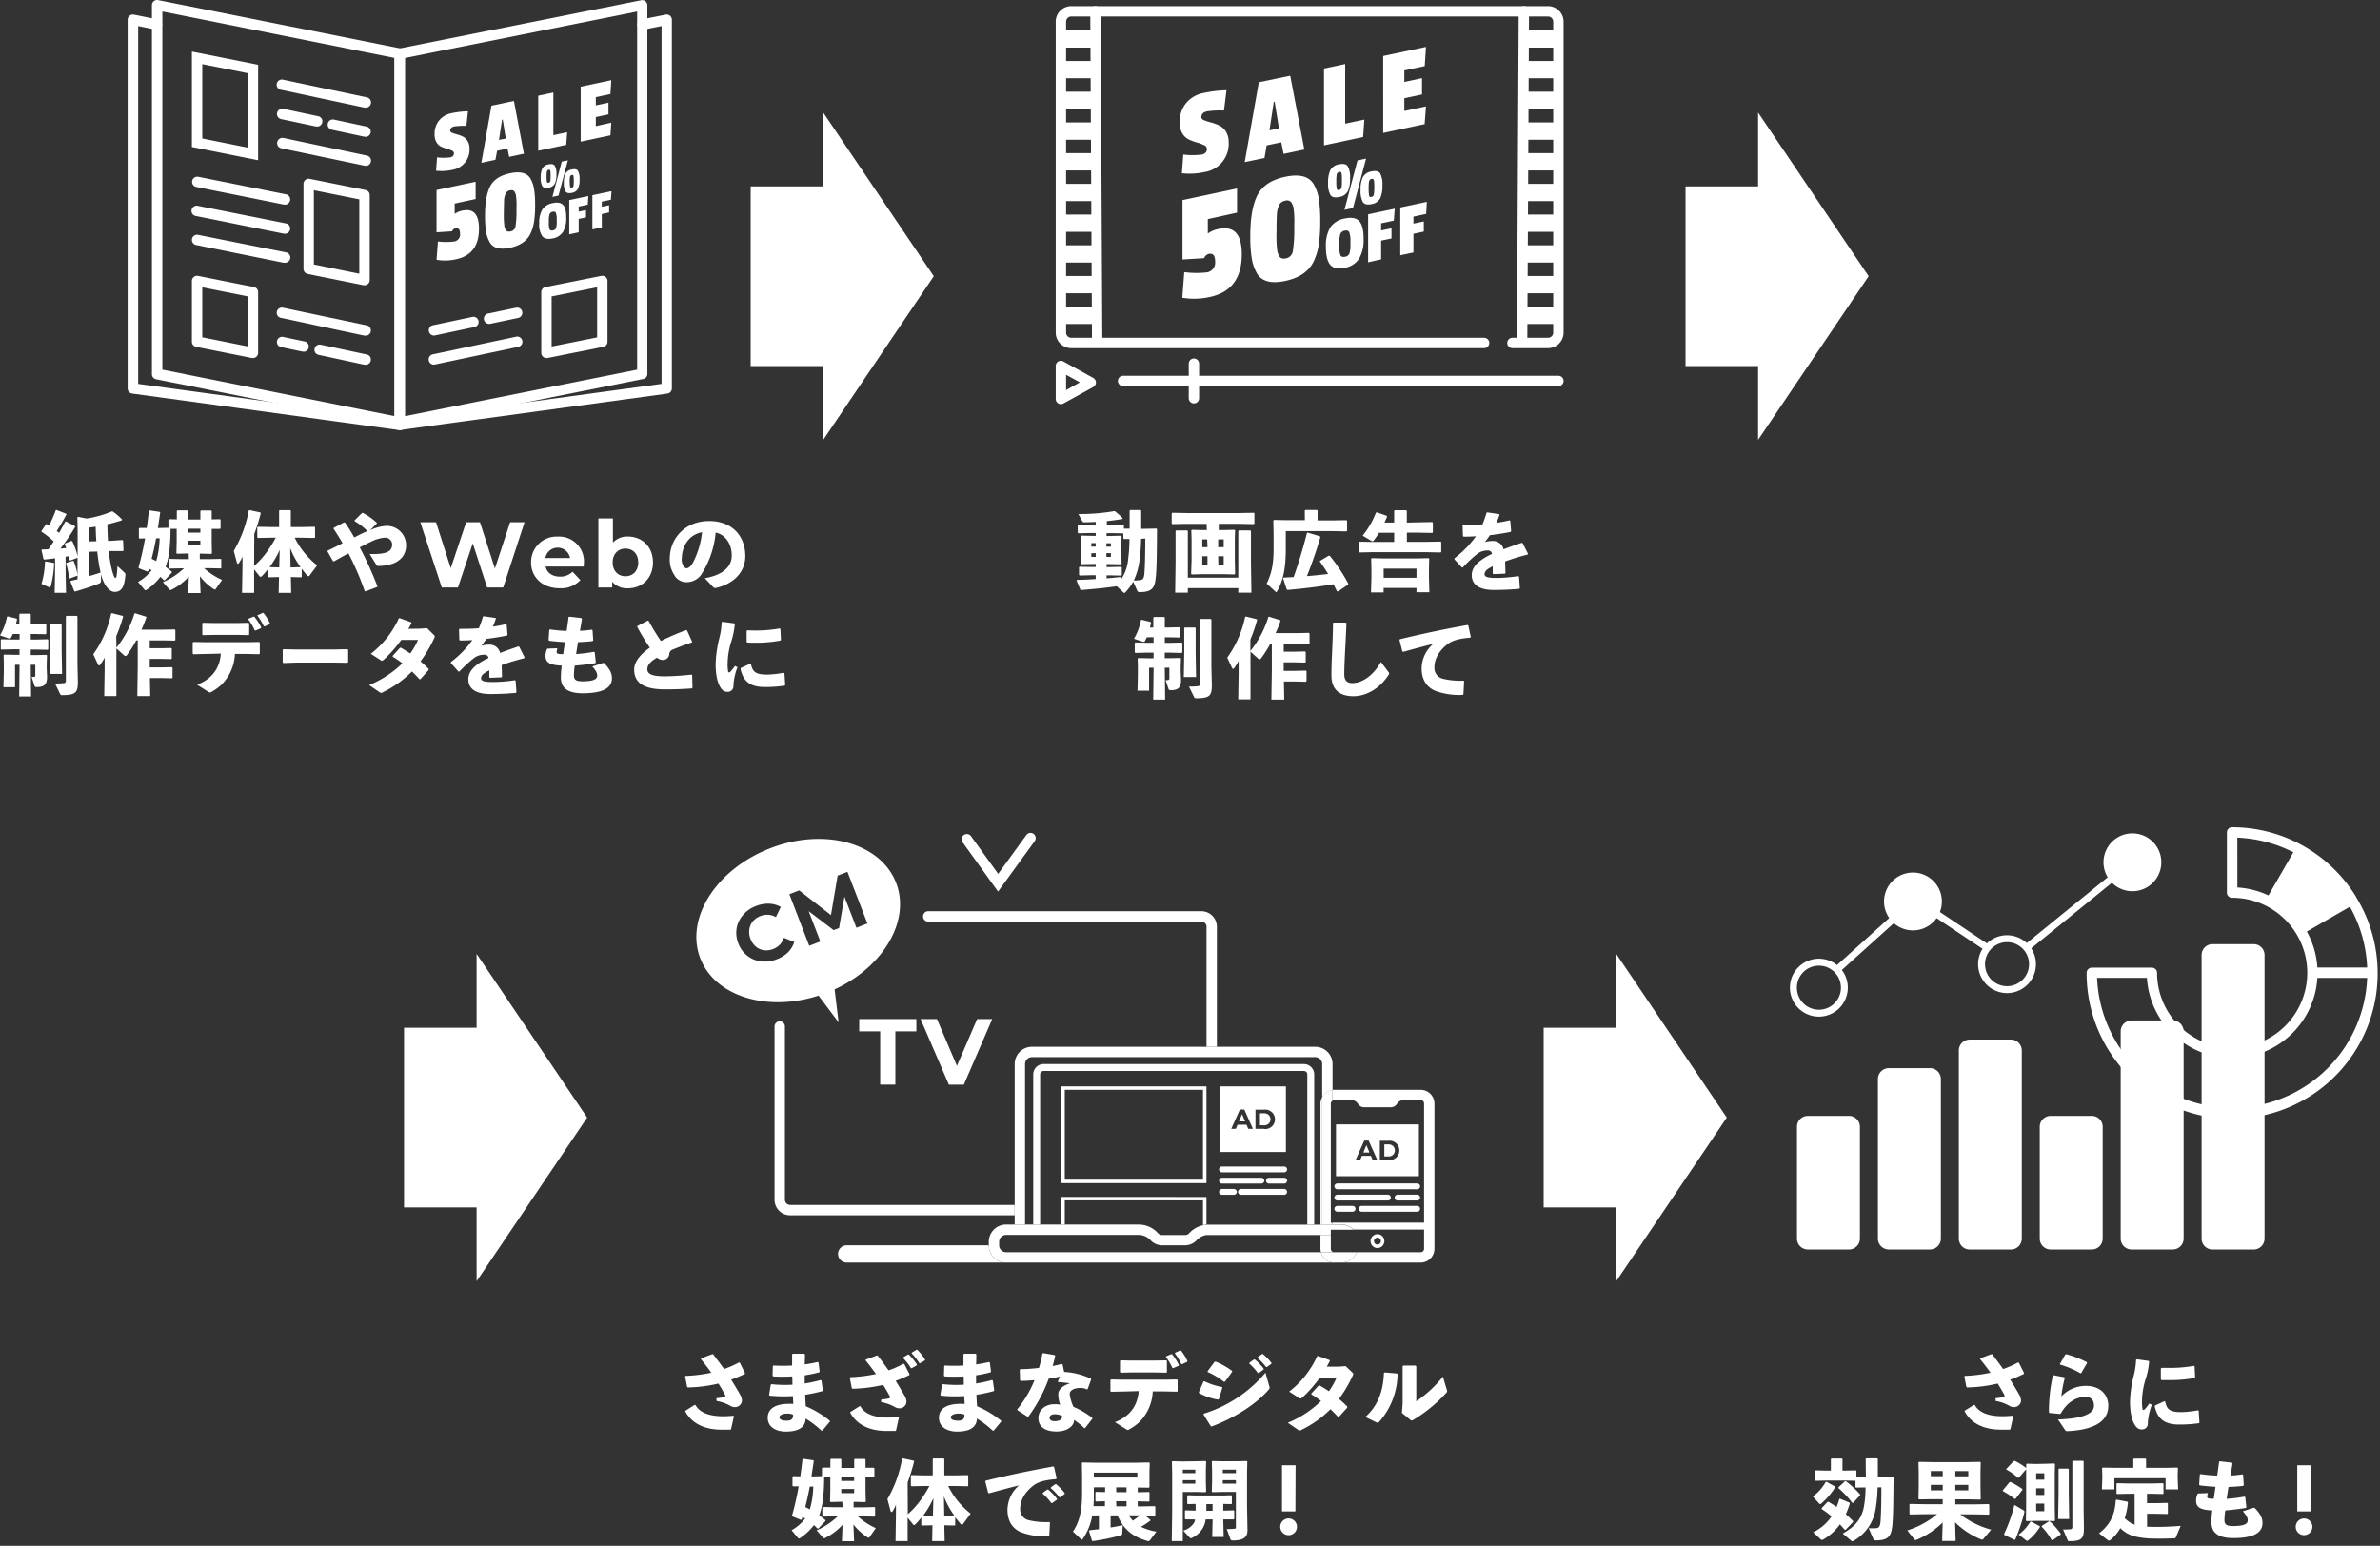
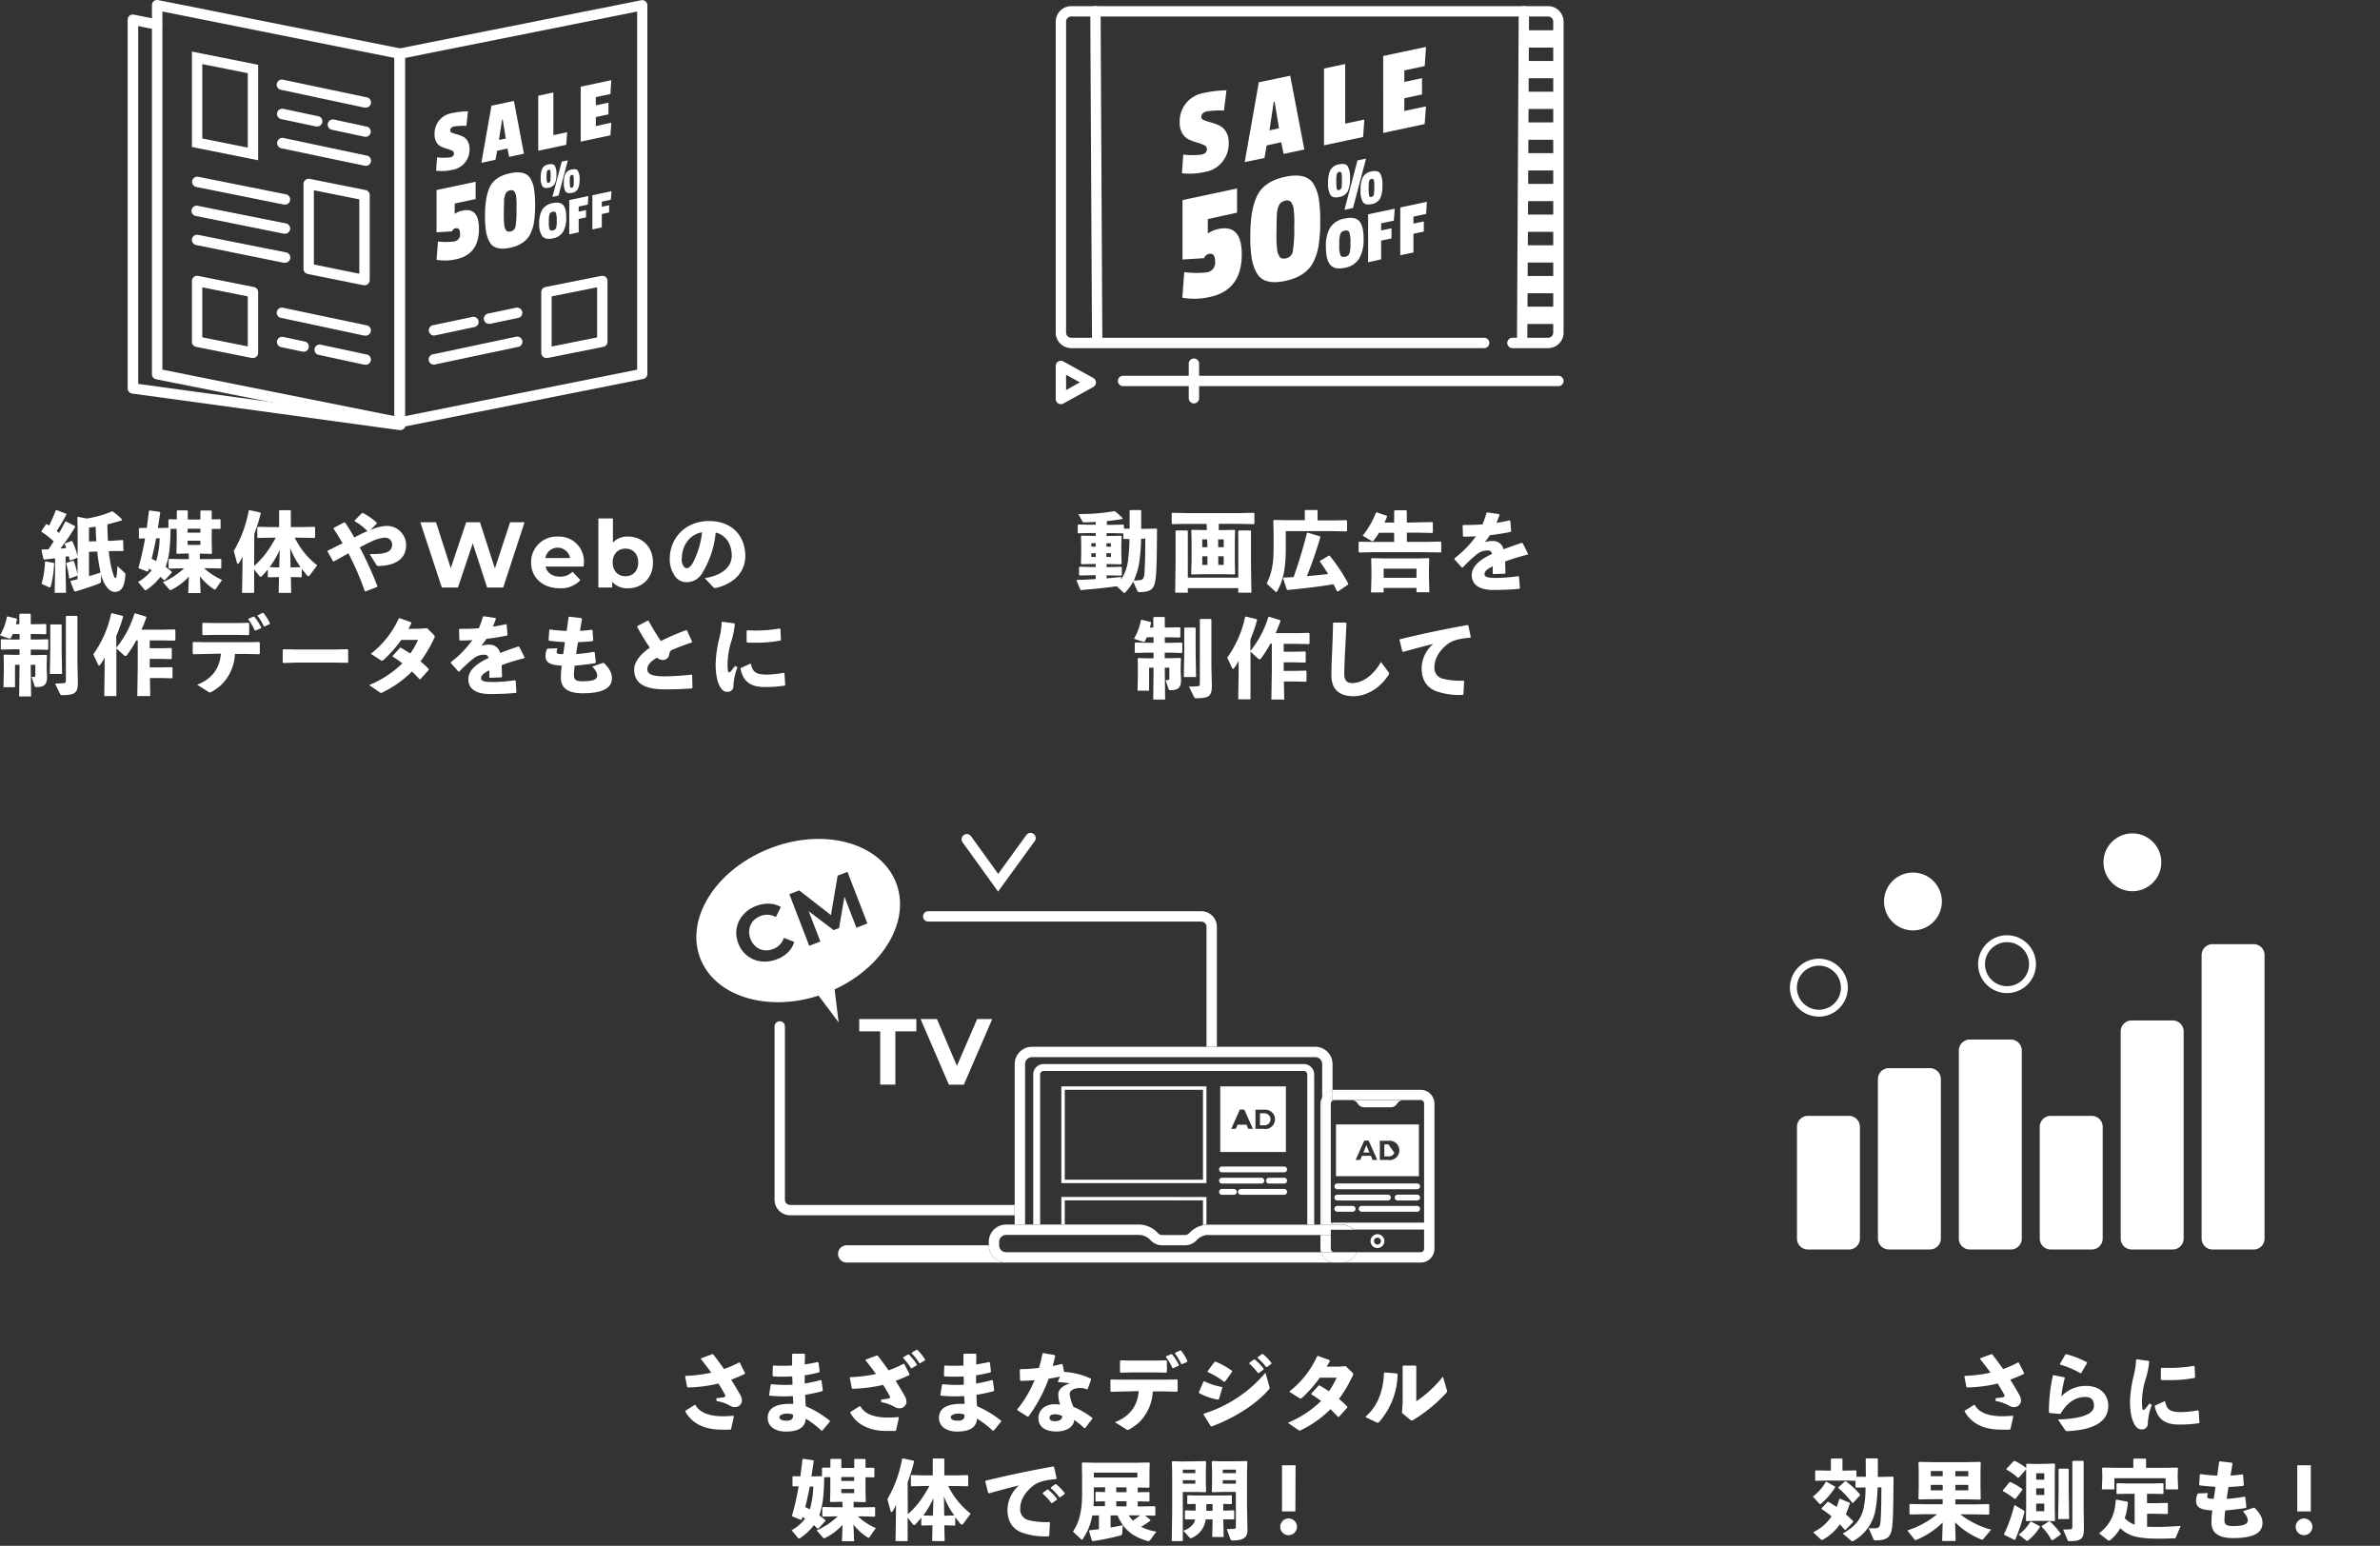
<svg xmlns="http://www.w3.org/2000/svg" width="408" height="265" viewBox="0 0 408 265" fill="none">
  <rect x="0" y="0" width="408" height="265" fill="#333333" stroke="none" />
-   <path d="M160.075 47.352l-18.952-28.061v12.662h-12.437v30.798h12.437v12.657l18.952-28.056zm160.266 0l-18.952-28.061v12.662h-12.438v30.798h12.438v12.657l18.952-28.056zM100.656 191.591l-18.952-28.062v12.663H69.266v30.797h12.438v12.657l18.952-28.055zm195.363 0l-18.952-28.062v12.663h-12.438v30.797h12.438v12.657l18.952-28.055zM68.519 73.724a.89.89 0 0 1-.119-1.777l45.012-6.136V4.465l-3.098.621a.889.889 0 0 1-1.048-.698.893.893 0 0 1 .699-1.049l4.146-.829a.887.887 0 0 1 1.066.87v63.213a.893.893 0 0 1-.77.882l-45.764 6.237-.124.012z" fill="#fff" />
  <path d="M68.524 73.724H68.4l-45.747-6.255a.894.894 0 0 1-.77-.882V3.38a.888.888 0 0 1 1.067-.87l4.145.828a.891.891 0 0 1-.349 1.747l-3.056-.621v61.352l45.012 6.136a.89.89 0 0 1-.119 1.776l-.06-.005z" fill="#fff" />
  <path d="M68.524 73.31a.894.894 0 0 1-.178 0l-41.588-8.29a.882.882 0 0 1-.71-.87V.888a.893.893 0 0 1 .32-.687.882.882 0 0 1 .74-.184L68.695 8.31a.894.894 0 0 1 .716.87v63.242a.92.92 0 0 1-.325.687.894.894 0 0 1-.563.202zm-40.688-9.938l39.811 7.966V9.933l-39.811-7.96v61.4z" fill="#fff" />
  <path d="M44.254 27.47L32.9 25.196V8.838l11.354 2.268V27.47zm-9.577-3.73l7.8 1.563V12.55l-7.8-1.557v12.745zm27.895-5.313a1.034 1.034 0 0 1-.19 0l-14.166-3.021a.888.888 0 1 1 .35-1.735l14.214 2.997a.893.893 0 1 1-.184 1.776l-.024-.017zm0 4.993a.692.692 0 0 1-.19 0l-5.525-1.185a.89.89 0 0 1 .367-1.741l5.532 1.184a.893.893 0 1 1-.184 1.777v-.035zm-8.262-1.75a.97.97 0 0 1-.183 0l-5.923-1.25a.903.903 0 0 1-.702-1.063.9.9 0 0 1 1.063-.702l5.923 1.256a.893.893 0 0 1-.184 1.776l.006-.017zm8.262 6.712a1.034 1.034 0 0 1-.19 0l-14.166-2.961a.906.906 0 0 1 .35-1.777l14.214 3.009a.893.893 0 1 1-.184 1.776l-.024-.047zM43.365 61.376h-.172l-9.582-1.919a.882.882 0 0 1-.711-.87V48.169a.89.89 0 0 1 1.06-.871l9.583 1.913a.889.889 0 0 1 .71.877v10.4a.888.888 0 0 1-.888.888zm-8.688-3.553l7.8 1.563v-8.57l-7.8-1.564v8.57zm27.895-.301a1.034 1.034 0 0 1-.19 0l-14.166-3.02a.888.888 0 1 1 .35-1.736l14.214 2.997a.893.893 0 1 1-.184 1.777l-.024-.018zm0 4.985a1.018 1.018 0 0 1-.19 0l-7.77-1.676a.893.893 0 0 1-.684-1.057.89.89 0 0 1 1.058-.684l7.794 1.664a.893.893 0 1 1-.184 1.777l-.024-.024zm-10.619-2.244h-.184l-3.553-.753a.89.89 0 1 1 .367-1.74l3.554.751a.893.893 0 0 1-.184 1.777v-.035zm10.542-11.366h-.172l-9.577-1.93a.895.895 0 0 1-.716-.871V31.532a.888.888 0 0 1 1.06-.87l9.583 1.918a.882.882 0 0 1 .71.87v14.56a.883.883 0 0 1-.888.888zm-8.688-3.554l7.788 1.582V34.179l-7.788-1.563v12.727zm-5.017-10.28a.808.808 0 0 1-.172 0l-15.002-3.021a.888.888 0 0 1 .344-1.741l15.002 3.002a.893.893 0 0 1-.172 1.777v-.017zm0 4.992a.795.795 0 0 1-.171 0l-15.002-3.02a.89.89 0 1 1 .343-1.741l15.002 2.996a.893.893 0 0 1-.172 1.777v-.012zm0 4.987a.91.91 0 0 1-.178 0L33.61 42.003a.895.895 0 0 1-.56-1.367.883.883 0 0 1 .91-.374l15.002 2.997a.892.892 0 1 1-.172 1.777v.006zm19.734 28.27a.9.9 0 0 1-.592-.201.912.912 0 0 1-.32-.687V9.206a.888.888 0 0 1 .71-.87l41.59-8.293a.882.882 0 0 1 .98.49.905.905 0 0 1 .086.38v63.189a.885.885 0 0 1-.716.87l-41.589 8.292-.148.047zm.889-63.372v61.4l39.811-7.966v-61.4L69.413 9.94z" fill="#fff" />
  <path d="M93.678 61.376a.888.888 0 0 1-.889-.888v-10.4a.889.889 0 0 1 .711-.877l9.583-1.913a.887.887 0 0 1 1.06.87v10.419a.882.882 0 0 1-.711.87l-9.582 1.919h-.172zm.888-10.56v8.588l7.8-1.564v-8.588l-7.8 1.564zM74.47 57.52a.893.893 0 0 1-.183-1.776l6.728-1.422a.888.888 0 0 1 .367 1.736l-6.722 1.427c-.062.018-.125.03-.19.036zm9.465-2a.893.893 0 0 1-.184-1.777l4.738-.995a.894.894 0 0 1 .35 1.753l-4.738.995a.683.683 0 0 1-.166.023zm-9.465 6.986a.892.892 0 1 1-.183-1.777l14.173-3.003a.89.89 0 1 1 .367 1.741L74.66 62.464c-.062.02-.125.034-.19.042zm.782-41.825a3.636 3.636 0 0 1 2.162-1.28 15.269 15.269 0 0 1 2.813-.325l-.272 2.505a11.08 11.08 0 0 0-2.061.09c-.48.1-.717.343-.717.728 0 .154.112.272.343.367.27.108.544.199.824.272.333.092.658.21.971.356.345.165.633.429.83.758.238.398.358.857.343 1.32a3.5 3.5 0 0 1-2.962 3.649 8.474 8.474 0 0 1-2.771.148l.171-2.292c.75.092 1.508.092 2.257 0 .426-.089.64-.32.64-.699a.51.51 0 0 0-.344-.456 4.64 4.64 0 0 0-.823-.308 8.569 8.569 0 0 1-.983-.355 1.918 1.918 0 0 1-.835-.747 2.528 2.528 0 0 1-.338-1.368 3.625 3.625 0 0 1 .752-2.363zm14.564 5.671l-2.529.54-.29-1.428-1.776.385-.29 1.546-2.411.515 1.73-9.79 3.849-.817 1.717 9.05zm-3.109-2.6l-.527-3.257h-.107l-.533 3.482 1.167-.224zm10.358 1.076l-4.797 1.019v-9.435l2.594-.556v7.314l2.369-.498-.166 2.156zm7.581-1.629l-5.1 1.083V14.86l5.248-1.114-.148 2.37-2.506.532v1.41l2.168-.462v2.008l-2.168.462v1.557l2.654-.592-.148 2.168zM82.11 39.209c0 2.934-1.3 4.677-3.902 5.23a8.587 8.587 0 0 1-3.37.1l.237-3.139c.92.112 1.85.112 2.771 0a1.184 1.184 0 0 0 1.019-1.32c0-.739-.26-1.053-.782-.942a.817.817 0 0 0-.592.521l-2.653.166v-7.243l6.698-1.422v2.961l-3.589.776v1.777a3.28 3.28 0 0 1 1.315-.563c1.899-.414 2.849.618 2.849 3.098zm9.453-6.754c.127.898.184 1.805.172 2.712.01.931-.047 1.861-.172 2.784a7.445 7.445 0 0 1-.628 2.108c-.596 1.244-1.765 2.05-3.506 2.417-1.741.367-2.896.055-3.465-.936a5.33 5.33 0 0 1-.64-1.848 16.911 16.911 0 0 1-.177-2.7c0-2.235.294-3.92.883-5.053.588-1.133 1.721-1.877 3.4-2.232 1.752-.376 2.921-.073 3.505.906.323.569.537 1.194.628 1.842zm-3.02 3.488v-.296c.035-.754 0-1.51-.107-2.256a2.902 2.902 0 0 0-.231-.522c-.142-.237-.403-.314-.776-.237a1.007 1.007 0 0 0-.758.593 3.269 3.269 0 0 0-.26 1.078c0 .675-.036 1.273-.036 1.776v.297c-.036.834 0 1.67.107 2.499.06.186.138.366.23.539.13.26.421.35.86.254a1.037 1.037 0 0 0 .81-.918c.133-.93.187-1.868.16-2.807zm6.567-7.519c.227.455.323.963.279 1.469a3.494 3.494 0 0 1-.278 1.587 1.45 1.45 0 0 1-1.067.705c-.52.112-.882 0-1.066-.255a2.772 2.772 0 0 1-.284-1.469 3.555 3.555 0 0 1 .278-1.575 1.44 1.44 0 0 1 1.073-.705c.527-.112.882-.035 1.066.243zm-.722 1.735v-.118a4.297 4.297 0 0 0-.035-.699.344.344 0 0 0-.107-.225.279.279 0 0 0-.201 0 .385.385 0 0 0-.196.1.486.486 0 0 0-.1.243 4.189 4.189 0 0 0-.048.747v.095a5.11 5.11 0 0 0 .041.787c.01.088.05.17.113.231a.277.277 0 0 0 .201 0 .355.355 0 0 0 .196-.095.54.54 0 0 0 .1-.26c.03-.268.041-.537.036-.806zm2.961-2.665l-1.605 6.041-1.042.225 1.599-6.059 1.048-.207zm1.73 1.818c.223.454.32.96.278 1.463a3.606 3.606 0 0 1-.278 1.593 1.45 1.45 0 0 1-1.066.705c-.528.107-.883 0-1.072-.254a2.784 2.784 0 0 1-.279-1.47c-.03-.54.064-1.08.273-1.58a1.464 1.464 0 0 1 1.072-.705c.533-.13.9-.048 1.078.23l-.006.018zm-.723 1.712v-.095a4.381 4.381 0 0 0-.035-.704.32.32 0 0 0-.113-.22.314.314 0 0 0-.201 0 .391.391 0 0 0-.196.107.539.539 0 0 0-.106.249 5.12 5.12 0 0 0-.036.734v.1c-.003.249.015.496.053.741a.35.35 0 0 0 .107.231.314.314 0 0 0 .201 0 .344.344 0 0 0 .196-.1.45.45 0 0 0 .095-.255c.035-.267.05-.537.041-.806l-.006.018zm-5.372 4.88a2.696 2.696 0 0 1 1.777-1.084c.823-.177 1.41-.065 1.777.32s.533 1.114.533 2.162a4.572 4.572 0 0 1-.545 2.44 2.612 2.612 0 0 1-1.777 1.131c-.817.172-1.403.054-1.776-.373a3.448 3.448 0 0 1-.534-2.197 4.389 4.389 0 0 1 .545-2.399zm2.322.592c-.089-.183-.278-.248-.557-.189a.663.663 0 0 0-.539.426 3.837 3.837 0 0 0-.124 1.185v.225c-.03.4.015.802.136 1.184.089.172.279.232.557.172a.692.692 0 0 0 .545-.39c.102-.387.142-.787.118-1.185v-.302c.02-.38-.032-.76-.154-1.12l.018-.006zm5.455-1.416l-1.557.332v.876l1.255-.266v1.244l-1.255.266v2.298l-1.617.344v-5.87l3.269-.693-.095 1.47zm3.962-.84l-1.557.332v.876l1.255-.266v1.244l-1.255.266v2.292l-1.617.344V33.47l3.281-.693-.107 1.463zm160.656 25.443h-6.106a.89.89 0 0 1-.628-1.517.89.89 0 0 1 .628-.26h6.106a.886.886 0 0 0 .889-.889V3.715a.888.888 0 0 0-.889-.888h-81.731a.89.89 0 0 0-.889.888v53.303a.89.89 0 0 0 .889.889h70.775a.89.89 0 0 1 .628 1.517.89.89 0 0 1-.628.26h-70.775a2.666 2.666 0 0 1-2.666-2.666V3.715a2.671 2.671 0 0 1 2.666-2.665h81.731a2.67 2.67 0 0 1 2.665 2.665v53.303a2.664 2.664 0 0 1-2.665 2.666zm-83.508 9.604a.856.856 0 0 1-.45-.124.882.882 0 0 1-.439-.764v-5.668a.883.883 0 0 1 .877-.881c.154 0 .305.04.438.117l5.117 2.825a.885.885 0 0 1 .461.779.885.885 0 0 1-.461.779l-5.117 2.825a.833.833 0 0 1-.426.112zm.888-5.04v2.63l2.369-1.327-2.369-1.303zm84.397 1.95h-74.624a.89.89 0 0 1-.889-.889.89.89 0 0 1 .889-.888h74.624a.886.886 0 0 1 .889.888.888.888 0 0 1-.889.889z" fill="#fff" />
  <path d="M203.293 17.721a5.081 5.081 0 0 1 3.02-1.777 21.05 21.05 0 0 1 3.939-.473l-.427 3.482a15.078 15.078 0 0 0-2.884.13c-.663.137-.995.48-.995 1.013 0 .213.16.385.48.515.385.155.781.281 1.184.38a8.95 8.95 0 0 1 1.357.497c.49.23.901.599 1.184 1.06.336.557.502 1.199.48 1.848a4.883 4.883 0 0 1-4.146 5.1c-1.271.28-2.58.35-3.873.207l.236-3.204c1.049.127 2.109.127 3.157 0 .592-.125.895-.45.895-.972a.712.712 0 0 0-.48-.64 6.878 6.878 0 0 0-1.155-.438 9.723 9.723 0 0 1-1.368-.491 2.62 2.62 0 0 1-1.185-1.048 3.47 3.47 0 0 1-.479-1.913 5.039 5.039 0 0 1 1.06-3.276zm20.309 7.912l-3.554.752-.403-1.99-2.505.533-.373 2.162-3.388.699 2.417-13.687 5.383-1.12 2.423 12.651zm-4.348-3.636l-.746-4.549-.148.03-.74 4.868 1.634-.35zm14.422 1.493l-6.704 1.426V11.745l3.63-.77v10.222l3.287-.699-.213 2.991zm10.548-2.214l-7.107 1.516V9.597l7.338-1.558-.214 3.287-3.5.746v1.973l3.033-.646v2.796l-3.033.645v2.186l3.714-.788-.231 3.038zM212.876 43.59c0 4.101-1.818 6.54-5.455 7.314a12.02 12.02 0 0 1-4.738.136l.332-4.389c1.284.173 2.585.187 3.873.042a1.673 1.673 0 0 0 1.421-1.848c0-1.03-.361-1.47-1.089-1.315a1.181 1.181 0 0 0-.806.728l-3.701.231V34.303l9.351-1.99v4.145l-5.01 1.102v2.476a4.683 4.683 0 0 1 1.842-.782c2.653-.56 3.98.884 3.98 4.335zm13.213-9.435a24.52 24.52 0 0 1 .237 3.79 26.647 26.647 0 0 1-.237 3.892 10.567 10.567 0 0 1-.877 2.96c-.833 1.73-2.464 2.852-4.892 3.365-2.428.513-4.045.077-4.85-1.309a7.457 7.457 0 0 1-.889-2.582 23.576 23.576 0 0 1-.248-3.773c0-3.12.412-5.472 1.237-7.06.826-1.587 2.405-2.63 4.738-3.127 2.444-.521 4.077-.097 4.898 1.273.453.795.752 1.667.883 2.57zm-4.217 4.886v-.42a16.583 16.583 0 0 0-.154-3.157 4.432 4.432 0 0 0-.32-.723.915.915 0 0 0-1.084-.325 1.378 1.378 0 0 0-1.06.781 4.307 4.307 0 0 0-.361 1.552 56.302 56.302 0 0 0-.059 2.517v.42a19.941 19.941 0 0 0 .154 3.489c.083.26.19.512.319.752.19.367.593.486 1.185.356a1.455 1.455 0 0 0 1.143-1.286 23.17 23.17 0 0 0 .237-3.956zm9.18-10.523a3.89 3.89 0 0 1 .385 2.05c.044.76-.087 1.52-.385 2.22a2.019 2.019 0 0 1-1.492.99c-.735.153-1.232.035-1.493-.362a3.882 3.882 0 0 1-.397-2.043 4.91 4.91 0 0 1 .391-2.21 2.019 2.019 0 0 1 1.493-.988c.74-.154 1.243-.042 1.498.343zm-1.013 2.399v-.137a5.874 5.874 0 0 0-.047-.983.465.465 0 0 0-.154-.308.373.373 0 0 0-.284 0 .51.51 0 0 0-.273.148.643.643 0 0 0-.136.338c-.053.343-.075.69-.065 1.037v.136c-.01.368.01.736.059 1.101.01.122.065.236.154.32.09.035.189.035.278 0a.52.52 0 0 0 .279-.142.779.779 0 0 0 .142-.361 8.32 8.32 0 0 0 .047-1.15zm4.146-3.726l-2.245 8.476-1.462.308 2.232-8.47 1.475-.314zm2.417 2.541a3.91 3.91 0 0 1 .385 2.055c.043.76-.089 1.52-.385 2.221a2.031 2.031 0 0 1-1.475.983c-.735.154-1.232.036-1.493-.355a3.913 3.913 0 0 1-.396-2.05 4.895 4.895 0 0 1 .39-2.208 2.024 2.024 0 0 1 1.499-.99c.716-.153 1.22-.04 1.475.344zm-1.007 2.37v-.107a5.773 5.773 0 0 0-.054-.983.437.437 0 0 0-.154-.309.396.396 0 0 0-.284-.03.546.546 0 0 0-.272.149.683.683 0 0 0-.148.344 6.826 6.826 0 0 0-.054 1.03v.136c-.01.368.01.737.06 1.102.035.178.088.284.154.32a.396.396 0 0 0 .284 0 .484.484 0 0 0 .272-.142.674.674 0 0 0 .131-.356c.051-.373.073-.749.065-1.125v-.03zm-7.54 6.873a3.72 3.72 0 0 1 2.488-1.516c1.149-.248 1.972-.094 2.469.45.498.545.747 1.546.747 3.015a6.421 6.421 0 0 1-.764 3.412 3.666 3.666 0 0 1-2.482 1.58c-1.145.242-1.966.07-2.464-.514-.503-.593-.752-1.617-.752-3.08a6.058 6.058 0 0 1 .758-3.347zm3.246.836c-.13-.261-.391-.35-.782-.267a.953.953 0 0 0-.758.592 5.492 5.492 0 0 0-.172 1.665v.32a4.223 4.223 0 0 0 .208 1.658c.124.237.384.32.775.237a.955.955 0 0 0 .758-.545 5.05 5.05 0 0 0 .172-1.623v-.438a4.354 4.354 0 0 0-.201-1.6zm7.64-1.988l-2.174.462v1.226l1.777-.374v1.742l-1.777.373v3.21l-2.232.503v-8.22l4.566-.966-.16 2.044zm5.543-1.148l-2.179.461v1.197l1.777-.367v1.74l-1.777.374v3.204l-2.257.48v-8.191l4.555-.971-.119 2.073zm-39.811 32.483a.886.886 0 0 1-.888-.888v-5.923a.887.887 0 0 1 1.516-.628c.167.167.26.393.26.628v5.923a.887.887 0 0 1-.888.888zm56.264-9.772a.88.88 0 0 1-.818-.547.864.864 0 0 1-.064-.34l.296-56.562a.887.887 0 0 1 .888-.888.895.895 0 0 1 .883.894l-.296 56.561a.889.889 0 0 1-.889.883z" fill="#fff" />
  <path d="M267.156 5.195h-5.922v2.962h5.922V5.195zm.296 5.262h-5.922v2.961h5.922v-2.961zm0 5.268h-5.922v2.96h5.922v-2.96zm0 5.267h-5.922v2.961h5.922v-2.96zm0 5.266h-5.922v2.961h5.922v-2.961zm0 5.262h-5.922v2.96h5.922v-2.96zm0 5.265h-5.922v2.962h5.922v-2.962zm0 5.268h-5.922v2.961h5.922v-2.961zm0 5.263h-5.922v2.962h5.922v-2.962zm0 5.26h-5.922v2.962h5.922v-2.962zm-79.362 6.81a.883.883 0 0 1-.889-.882l-.296-56.56a.883.883 0 0 1 .543-.825.888.888 0 0 1 .34-.07.893.893 0 0 1 .888.888l.296 56.561a.89.89 0 0 1-.882.889z" fill="#fff" />
-   <path d="M187.793 5.195h-5.922v2.962h5.922V5.195zm-.296 5.262h-5.922v2.961h5.922v-2.961zm0 5.268h-5.922v2.96h5.922v-2.96zm0 5.267h-5.922v2.961h5.922v-2.96zm0 5.266h-5.922v2.961h5.922v-2.961zm0 5.262h-5.922v2.96h5.922v-2.96zm0 5.265h-5.922v2.962h5.922v-2.962zm0 5.268h-5.922v2.961h5.922v-2.961zm0 5.263h-5.922v2.962h5.922v-2.962zm0 5.26h-5.922v2.962h5.922v-2.962zm216.42 101.198a24.921 24.921 0 0 0-21.274-11.952.889.889 0 0 0-.889.889v10.311a.887.887 0 0 0 .889.888 12.863 12.863 0 0 1 12.662 10.46 12.861 12.861 0 0 1-3.102 11.03 12.855 12.855 0 0 1-16.259 2.325l-.462.758.462-.758a12.903 12.903 0 0 1-4.702-5.022 12.77 12.77 0 0 1-1.457-5.923.888.888 0 0 0-.889-.888h-10.299a.888.888 0 0 0-.888.888 24.952 24.952 0 0 0 9.85 19.938 24.948 24.948 0 0 0 38.329-10.776 24.95 24.95 0 0 0-1.983-22.15l.012-.018zm-22.151 36.128a23.196 23.196 0 0 1-22.263-22.263h8.541a14.617 14.617 0 0 0 6.982 11.585 14.55 14.55 0 0 0 6.74 2.132v8.546zm1.777-46.297a23.25 23.25 0 0 1 9.606 2.505l-4.27 7.398a14.61 14.61 0 0 0-5.33-1.363l-.006-8.54zm11.916 16.092l7.38-4.253a23.115 23.115 0 0 1 2.961 10.424h-8.54a14.5 14.5 0 0 0-1.801-6.159v-.012zm-11.916 30.205v-8.529a14.656 14.656 0 0 0 13.717-13.722h8.54a23.2 23.2 0 0 1-22.257 22.263v-.012zm-18.051-42.896l-18.472 15.012.747.919 18.472-15.012-.747-.919zm-50.402 19.876l-.794-.877 13.924-12.544 12.811 8.546-.658.983-12.046-8.031-13.237 11.923z" fill="#fff" />
  <path d="M311.814 174.284a4.962 4.962 0 0 1-3.517-8.471 4.96 4.96 0 0 1 7.638.75 4.966 4.966 0 0 1-4.121 7.721zm0-8.736a3.777 3.777 0 1 0 1.443 7.268 3.776 3.776 0 0 0 1.223-6.161 3.773 3.773 0 0 0-2.666-1.107zm16.122-15.962a4.96 4.96 0 0 0-4.58 3.06 4.953 4.953 0 0 0 1.074 5.402 4.954 4.954 0 0 0 5.403 1.075 4.953 4.953 0 0 0 1.606-8.083 4.961 4.961 0 0 0-3.503-1.454zm16.121 20.664a4.957 4.957 0 1 1 .012-9.914 4.957 4.957 0 0 1-.012 9.914zm0-8.73a3.771 3.771 0 0 0-3.694 3.043 3.77 3.77 0 0 0 2.263 4.218 3.772 3.772 0 0 0 4.102-6.159 3.751 3.751 0 0 0-2.671-1.102zm21.499-18.649a4.953 4.953 0 0 0-4.58 3.06 4.96 4.96 0 0 0 3.612 6.759 4.956 4.956 0 0 0 5.925-4.862 4.957 4.957 0 0 0-4.957-4.957zm-48.583 48.43h-7.048a1.872 1.872 0 0 0-1.872 1.871v19.16c0 1.034.838 1.872 1.872 1.872h7.048a1.871 1.871 0 0 0 1.871-1.872v-19.16a1.87 1.87 0 0 0-1.871-1.871zm41.618 0h-7.048a1.87 1.87 0 0 0-1.871 1.871v19.16c0 1.034.837 1.872 1.871 1.872h7.048a1.871 1.871 0 0 0 1.871-1.872v-19.16a1.87 1.87 0 0 0-1.871-1.871zm-27.741-8.182h-7.048a1.872 1.872 0 0 0-1.872 1.872v27.338c0 1.034.838 1.872 1.872 1.872h7.048a1.872 1.872 0 0 0 1.871-1.872v-27.338a1.872 1.872 0 0 0-1.871-1.872zm13.87-4.902h-7.048a1.871 1.871 0 0 0-1.871 1.871v32.249a1.87 1.87 0 0 0 1.871 1.871h7.048a1.871 1.871 0 0 0 1.872-1.871v-32.249a1.872 1.872 0 0 0-1.872-1.871zm27.748-3.276h-7.048a1.872 1.872 0 0 0-1.872 1.872v35.518c0 1.033.838 1.871 1.872 1.871h7.048a1.871 1.871 0 0 0 1.871-1.871v-35.518a1.872 1.872 0 0 0-1.871-1.872zm13.87-13.084h-7.048a1.872 1.872 0 0 0-1.871 1.872v48.607c0 1.033.838 1.871 1.871 1.871h7.048a1.872 1.872 0 0 0 1.872-1.871v-48.607a1.872 1.872 0 0 0-1.872-1.872zm-235.447 14.957h-3.595v-2.115h9.796v2.115h-3.601v9.12h-2.6v-9.12zm19.208-2.115l-4.869 11.253h-2.564l-4.851-11.253h2.807l3.424 8.025 3.464-8.025h2.589zm-16.477-23.336c-2.636-6.853-12.289-9.542-21.564-5.947-9.275 3.595-14.653 12.017-12.011 18.87 2.511 6.515 11.419 9.257 20.279 6.396l3.441 4.59-.693-5.656c8.363-3.855 13.047-11.768 10.548-18.253zm-18.544 11.91a5.491 5.491 0 0 1-1.93 1.185 5.428 5.428 0 0 1-2.677.355 4.67 4.67 0 0 1-2.369-.971 4.778 4.778 0 0 1-1.534-2.115 4.853 4.853 0 0 1-.285-2.606 4.7 4.7 0 0 1 1.096-2.268 5.419 5.419 0 0 1 2.233-1.534 5.568 5.568 0 0 1 2.239-.397 4.448 4.448 0 0 1 2.007.563l-.852 1.735a3.035 3.035 0 0 0-2.63-.183c-.514.19-.97.508-1.327.924-.325.398-.53.881-.592 1.391a3.133 3.133 0 0 0 .201 1.611c.191.514.509.97.924 1.327.387.322.854.533 1.351.61a3.19 3.19 0 0 0 1.605-.207 3.023 3.023 0 0 0 1.847-1.919l1.777.71a4.391 4.391 0 0 1-1.084 1.789zm11.739-4.223l-2.055-5.33-.924 5.384-.924.355-4.282-3.252 2.002 5.201-1.907.734-3.406-8.843 1.694-.651 5.437 4.229 1.143-6.764 1.682-.645 3.423 8.842-1.883.74zm24.282-6.206l-6.082-8.446a.888.888 0 0 1 .207-1.244.893.893 0 0 1 1.244.208l4.649 6.449 4.792-6.603a.9.9 0 0 1 .584-.403.9.9 0 0 1 .692.154.876.876 0 0 1 .359.611.88.88 0 0 1-.202.68l-6.243 8.594zm35.127 33.992v15.399h-23.69v-15.399h23.69zm.593-.592h-24.875v16.583h24.875v-16.583z" fill="#fff" />
  <path d="M223.497 182.416h-44.591a1.774 1.774 0 0 0-1.777 1.777v25.74h1.184v-25.74a.594.594 0 0 1 .593-.592h44.609a.59.59 0 0 1 .592.592v25.74h1.184v-25.74a1.779 1.779 0 0 0-1.794-1.777zm-88.052 24.149a.896.896 0 0 1-.888-.888v-29.732a.889.889 0 0 0-1.777 0v29.732a2.67 2.67 0 0 0 2.665 2.665h38.497v-1.777h-38.497zm73.162-47.685a2.668 2.668 0 0 0-2.665-2.665h-46.788a.889.889 0 1 0 0 1.777h46.788a.885.885 0 0 1 .889.888v20.575h1.776V158.88z" fill="#fff" />
  <path d="M181.944 205.193v4.738h.592v-4.145h23.69v4.246a4.08 4.08 0 0 1 .593-.089v-4.738l-24.875-.012zm-12.438 8.293h-24.36a1.481 1.481 0 0 0 0 2.962h27.327a2.977 2.977 0 0 1-2.741-1.827 2.966 2.966 0 0 1-.226-1.135zm47.186-22.626h-.699v2.056h.699a1.038 1.038 0 0 0 .778-.272 1.043 1.043 0 0 0 .33-.756 1.025 1.025 0 0 0-.33-.756 1.04 1.04 0 0 0-.778-.272z" fill="#fff" />
  <path d="M209.188 186.244v11.253h11.253v-11.253h-11.253zm4.797 7.279l-.296-.705h-1.54l-.296.705h-.782l1.475-3.311h.758l1.48 3.311h-.799zm2.748 0h-1.51v-3.287h1.51a1.671 1.671 0 0 1 1.286.419 1.655 1.655 0 0 1 .55 1.236 1.663 1.663 0 0 1-1.836 1.656v-.024z" fill="#fff" />
-   <path d="M212.398 192.254h1.048l-.527-1.268-.521 1.268z" fill="#fff" />
  <path d="M209.484 200.48h10.661m-2.613 1.926h2.612m-10.66 0h6.752m-3.507 1.924h7.415m-10.66 0h2.043" stroke="#fff" stroke-linecap="round" stroke-linejoin="round" />
  <path d="M236.135 213.953a1.18 1.18 0 0 1-1.094-.731 1.181 1.181 0 0 1 .257-1.291 1.181 1.181 0 0 1 2.022.838 1.184 1.184 0 0 1-1.185 1.184zm0-1.777a.595.595 0 0 0-.547.366.588.588 0 0 0 .129.645.588.588 0 0 0 .911-.089.595.595 0 0 0-.074-.748.592.592 0 0 0-.419-.174z" fill="#fff" />
-   <path fill-rule="evenodd" clip-rule="evenodd" d="M239.423 189.322a1.239 1.239 0 0 1-.918.498h-4.738a1.238 1.238 0 0 1-.918-.498l-.137-.195a1.231 1.231 0 0 0-.918-.516h8.707a1.23 1.23 0 0 0-.918.492l-.16.219zm-1.41 6.87h-.699v2.056h.699a1.043 1.043 0 0 0 .779-.272c.104-.097.187-.214.243-.344a1.026 1.026 0 0 0-.604-1.385 1.043 1.043 0 0 0-.418-.055zm-4.294 1.392h1.048l-.527-1.268-.521 1.268z" fill="#fff" />
+   <path fill-rule="evenodd" clip-rule="evenodd" d="M239.423 189.322a1.239 1.239 0 0 1-.918.498h-4.738a1.238 1.238 0 0 1-.918-.498l-.137-.195a1.231 1.231 0 0 0-.918-.516h8.707a1.23 1.23 0 0 0-.918.492l-.16.219zm-1.41 6.87h-.699v2.056h.699a1.043 1.043 0 0 0 .779-.272c.104-.097.187-.214.243-.344zm-4.294 1.392h1.048l-.527-1.268-.521 1.268z" fill="#fff" />
  <path fill-rule="evenodd" clip-rule="evenodd" d="M229.028 192.756v8.884h14.214v-8.884h-14.214zm6.278 6.094l-.296-.705h-1.54l-.296.705h-.782l1.475-3.311h.758l1.481 3.311h-.8zm2.748 0h-1.51v-3.287h1.51a1.671 1.671 0 0 1 1.286.42 1.668 1.668 0 0 1 .55 1.236 1.672 1.672 0 0 1-1.148 1.582 1.671 1.671 0 0 1-.688.073v-.024z" fill="#fff" />
  <path d="M229.253 203.383h13.693m-3.358 1.922h3.358m-13.693 0h8.671m-4.501 1.925h9.523m-13.693 0h2.624" stroke="#fff" stroke-linecap="round" stroke-linejoin="round" />
  <path d="M226.446 214.668h-53.978a1.184 1.184 0 0 1-1.185-1.185v-.592a1.188 1.188 0 0 1 1.185-1.185h22.843a2.772 2.772 0 0 1 1.907.889 2.77 2.77 0 0 0 1.901.888h4.146a2.768 2.768 0 0 0 1.901-.888 2.567 2.567 0 0 1 1.06-.711c.19-.078.389-.132.593-.16h19.544v-1.777h-19.29a7.302 7.302 0 0 0-.847.101 4.486 4.486 0 0 0-2.44 1.445 1.25 1.25 0 0 1-.527.231h-4.146a1.246 1.246 0 0 1-.533-.243 4.482 4.482 0 0 0-3.269-1.551h-22.843a2.96 2.96 0 0 0-2.962 2.961v.592c0 .786.312 1.539.868 2.094a2.958 2.958 0 0 0 2.094.868h56.264a2.368 2.368 0 0 1-2.286-1.777z" fill="#fff" />
  <path d="M228.14 214.08v-2.369h-1.777v2.369c.004.2.032.399.083.592h2.286a.59.59 0 0 1-.592-.592zm-1.48-25.98a2.368 2.368 0 0 0-.297 1.125v20.729h.297V188.1zm16.878-1.266h-14.806a2.922 2.922 0 0 0-.296 0v1.836a.585.585 0 0 1 .296-.088h14.806a.593.593 0 0 1 .592.592v20.433h-15.694v.296h1.48a2.975 2.975 0 0 1 2.109.888h12.105v3.287a.59.59 0 0 1-.592.593h-10.909a2.96 2.96 0 0 1-2.713 1.776h13.622a2.367 2.367 0 0 0 2.369-2.369v-24.874a2.368 2.368 0 0 0-2.369-2.37z" fill="#fff" />
  <path d="M232.629 214.67h-6.183a2.371 2.371 0 0 0 2.286 1.777h1.185a2.959 2.959 0 0 0 2.712-1.777zm-5.969-2.964h1.48v-.888h3.885a2.97 2.97 0 0 0-2.108-.888h-3.554v1.776h.297zm1.776-24.818v-4.472a2.964 2.964 0 0 0-2.961-2.961h-48.566a2.964 2.964 0 0 0-2.961 2.961v27.517h1.777v-27.517a1.184 1.184 0 0 1 1.184-1.184h48.566a1.184 1.184 0 0 1 1.184 1.184v5.686a2.366 2.366 0 0 1 1.777-1.214z" fill="#fff" />
  <path d="M228.436 209.932v-.296h-.296v-20.433a.593.593 0 0 1 .296-.504v-1.836a2.377 2.377 0 0 0-1.777 1.185v21.884h1.777zM11.383 88.202a31.044 31.044 0 0 1-1.658 2.825c.13.106.266.225.414.325a58.77 58.77 0 0 0 1.037-1.907l.13-.059 1.528.8.06.13a35.1 35.1 0 0 1-2.536 3.731l.995-.089a8.228 8.228 0 0 0-.254-.68l.059-.12 1.096-.426.136.042c.393.825.7 1.688.918 2.576V90.7l-.047-1.983.088-.119 1.51.296a17.947 17.947 0 0 0 4.336-1.225l.148.03a11.2 11.2 0 0 1 1.587 1.361l-.047.148a34.6 34.6 0 0 1-2.47.681c0 .948.042 1.896.089 2.826h.545L21 92.578l.107.107.06 1.688-.09.1H18.65c.078.834.2 1.662.367 2.482.314 1.48.593 2.132.758 2.132.166 0 .25-.19.368-2.037l1.184 1.108c.148.147.19.207.178.385-.178 2.055-.652 2.931-1.866 2.931-.8 0-1.824-1.007-2.327-3.05v1.137a.415.415 0 0 1-.308.462c-.729.326-2.914 1.048-4.146 1.392l-.13-.077-.652-1.64.06-.137c.337-.06.722-.148 1.154-.249v-3.766.07l-1.232.475-.13-.09c-.048-.207-.089-.426-.148-.65l-.533.088v2.547l.07 3.642H9.37l.071-3.642v-2.28c-.592.088-1.184.148-1.847.225l-.137-.077-.35-1.552.108-.107c.367 0 .74 0 1.095-.03.308-.444.592-.888.9-1.344a13.317 13.317 0 0 0-2.102-1.658v-.119l.788-1.184h.13c.136.077.266.148.403.237a26.13 26.13 0 0 0 1.125-2.606l.13-.06 1.676.652.024.119zm-2.191 8.291l.089.107a18.723 18.723 0 0 1-.563 3.873c-.047.166-.107.225-.196.225a.47.47 0 0 1-.16-.047l-1.243-.563c.36-1.226.56-2.494.592-3.772l.089-.072 1.392.25zm3.316-.355l.13.06c.302.763.52 1.557.652 2.368l-.06.136-1.284.474-.107-.077a13.199 13.199 0 0 0-.503-2.511l.077-.107 1.095-.343zm4.01-3.346c-.077-.83-.089-1.67-.119-2.5-.384.06-.77.119-1.143.16v2.37l1.262-.03zm-1.262 5.981c.67-.195 1.333-.385 1.985-.621-.101-.474-.19-.948-.279-1.422-.118-.722-.207-1.45-.296-2.174l-1.41.042v4.175zm17.087-3.88h-.402l-1.594.042-.106-.1.047-1.926v-2.25h-1.054a34.9 34.9 0 0 1-.19 3.672 12.864 12.864 0 0 1-.651 2.854c.338.255.693.516 1.066.83v.148l-1.214 1.315h-.148c-.19-.208-.397-.403-.592-.593a9.836 9.836 0 0 1-2.37 2.221.307.307 0 0 1-.195.077.227.227 0 0 1-.11-.035.225.225 0 0 1-.08-.083l-1.083-1.303a7.665 7.665 0 0 0 2.327-1.996c-.148-.095-.314-.178-.462-.267l-.13.427-.148.059-1.451-.563-.06-.13a50.36 50.36 0 0 0 1.132-4.993l-.96.03-.106-.1V90.61l.107-.1h1.243c.13-.936.249-1.896.367-2.902l.107-.107 1.73.255.106.1-.403 2.665h.314l1.493-.041v-1.362l.106-.107 1.333.03v-1.433l.1-.107h1.659l.118.089v1.469h2.162v-1.44l.107-.1h1.717l.119.089v1.433l1.421-.03.1.107v1.45l-.1.108h-1.421v2.262l.041 1.925-.13.1-1.44-.041h-.515v.93h1.641l1.954-.042.09.071v1.499l-.09.07-1.954-.04h-.9c.912.83 1.952 1.508 3.08 2.007l-1.067 1.528a.209.209 0 0 1-.177.119.365.365 0 0 1-.19-.077 9.637 9.637 0 0 1-2.369-2.192l.119 2.873h-2.12l.106-2.813a10.125 10.125 0 0 1-2.961 2.238.53.53 0 0 1-.208.071c-.059 0-.1-.041-.177-.118l-1.096-1.244a12.757 12.757 0 0 0 3.613-2.369h-.593l-1.942.042-.1-.09V95.9l.088-.089 1.954.042h1.434l-.042-.96zm-5.579-2.606a58.644 58.644 0 0 1-.77 3.507c.267.136.533.254.782.402.366-1.271.566-2.585.592-3.909h-.604zm5.402-.965h2.185v-.681h-2.185v.681zm0 2.09h2.185v-.71h-2.185v.71zm11.4 3.612a14.335 14.335 0 0 0 2.073-2.25 20.452 20.452 0 0 0 1.629-2.595h-.693l-2.369.048-.1-.107v-1.7l.1-.106 2.37.047h1.272V87.56l.101-.101h1.8l.107.1v2.802h1.67l2.399-.047.089.106v1.7l-.089.107-2.399-.048h-1a13.637 13.637 0 0 0 3.85 4.738l-1.304 1.748a.262.262 0 0 1-.19.118.373.373 0 0 1-.266-.166c-.314-.367-.592-.74-.888-1.107v1.39l-.077.072-1.629-.042h-.16l.06 2.707h-2.15l.059-2.707h-.13l-1.689.041-.106-.088v-1.268c-.312.403-.649.787-1.007 1.15a.32.32 0 0 1-.22.118.243.243 0 0 1-.195-.119l-.918-1.149v4.022h-2.073l.078-4.573v-1.64a7.334 7.334 0 0 1-.593 1.078c-.059.106-.13.148-.19.148-.058 0-.135-.06-.165-.16l-.545-2.043a21.055 21.055 0 0 0 2.564-6.918l.137-.071 1.848.397.076.136a31.628 31.628 0 0 1-1.113 3.554l-.024 5.478zm4.146.249h.16l.077-3.003a15.712 15.712 0 0 1-1.735 2.961l1.498.042zm3.82-.042a13.943 13.943 0 0 1-1.782-3.275l.059 3.317h.19l1.533-.042zm7.623-7.627c.592.829 1.078 1.676 1.581 2.534.74-.385 1.48-.77 2.25-1.083a9.477 9.477 0 0 0-2.19-1.7v-.148l1.273-1.262h.16a11.226 11.226 0 0 1 2.369 1.676v.13l-1.137 1.144a7.466 7.466 0 0 1 2.647-.729 3.303 3.303 0 0 1 3.512 3.305c0 2.458-2.073 3.518-4.667 3.554-.237 0-.326 0-.444-.208l-1.137-1.836c2.517.06 3.85-.266 3.85-1.616a1.184 1.184 0 0 0-1.316-1.185 6.446 6.446 0 0 0-2.369.722c-.592.267-1.184.593-1.865.936a61.938 61.938 0 0 1 3.032 6.675l-.059.119-1.996.752-.13-.06a46.72 46.72 0 0 0-2.784-6.45c-.847.427-1.658.919-2.487 1.363h-.137l-.959-1.688v-.136c.841-.397 1.73-.859 2.576-1.285A42.377 42.377 0 0 0 57.2 90.67v-.166l1.777-.948.178.048zm30.767-.071l-3.66 11.188h-2.754l-2.464-7.575-2.54 7.575h-2.766L72.06 89.533h2.689l2.523 7.865 2.641-7.865h2.37l2.558 7.93 2.606-7.93h2.475zm10.122 7.592h-6.515c.237 1.072 1.15 1.73 2.458 1.73a2.914 2.914 0 0 0 2.162-.836l1.35 1.434a4.52 4.52 0 0 1-3.553 1.392c-2.962 0-4.904-1.872-4.904-4.43a4.378 4.378 0 0 1 4.584-4.425 4.258 4.258 0 0 1 4.477 4.46c-.011.195-.011.468-.059.675zm-6.515-1.457h4.194a2.15 2.15 0 0 0-4.235 0h.041zm18.408.752c0 2.701-1.872 4.431-4.282 4.431a3.356 3.356 0 0 1-2.707-1.12v.989h-2.369V88.875h2.494v4.146a3.329 3.329 0 0 1 2.594-1.037c2.404.012 4.27 1.736 4.27 4.436zm-2.529 0c0-1.486-.942-2.369-2.186-2.369-1.243 0-2.191.895-2.191 2.37 0 1.474.942 2.368 2.191 2.368 1.25 0 2.192-.882 2.192-2.369h-.006zm11.413 2.7c3.186-.533 4.62-2.055 4.62-3.832 0-2.25-1.244-3.672-2.754-3.98a15.996 15.996 0 0 1-2.281 6.894 3.067 3.067 0 0 1-2.777 1.6 2.371 2.371 0 0 1-2.091-1.316 4.711 4.711 0 0 1-.723-2.677c0-3.553 2.677-6.485 6.746-6.485 4.069 0 6.207 2.707 6.207 5.994 0 2.695-1.895 4.738-5.034 5.478a.498.498 0 0 1-.474-.148l-1.439-1.528zm-3.962-3.31c-.017.39.069.778.249 1.125.165.296.373.485.592.485.337 0 .77-.337 1.184-1.137a14.858 14.858 0 0 0 1.469-5.034c-2.138.367-3.471 2.28-3.471 4.56h-.023zM2.191 108.691a6.56 6.56 0 0 1-.355.711.13.13 0 0 1-.136.071.908.908 0 0 1-.237-.041L0 108.928c.58-.981.98-2.058 1.185-3.18l.118-.077 1.558.385.059.136c-.06.279-.119.545-.196.812h.593v-1.688l.13-.107h1.735l.09.118v1.688h.65l1.908-.041.106.101v1.557l-.106.101-1.907-.042H5.27v.948h.99l1.912-.047.1.106v1.599l-.1.107-1.913-.047H5.27v.947h.96l1.717-.041.107.1-.048 1.392v.859l.06 1.439c0 1.386-.593 1.73-1.777 1.73-.225 0-.314 0-.385-.255l-.486-1.492c.148.009.296.009.444 0 .16 0 .19-.089.19-.326v-1.747H5.27v.562l.06 4.869H3.286l.06-4.869v-.562h-.77v3.849H.591l.06-2.6v-1.498l-.03-1.392.1-.101 1.777.042h.847v-.948H2.162l-1.937.048-.089-.066v-1.599l.1-.106 1.938.047h1.184v-.948H2.191zm8.38-1.539v4.234l.072 4.146H8.54l.077-4.146v-4.234l.101-.107h1.777l.077.107zm2.779 9.784c0 1.747-.356 2.233-2.648 2.233-.296 0-.308-.03-.385-.178l-.888-1.818c.49.005.98-.015 1.469-.06.308-.029.396-.118.396-.473v-10.957l.107-.101h1.777l.1.101v7.983l.072 3.27zm6.603-5.892a17.442 17.442 0 0 0 3.098-5.876l.118-.029 1.907.592v.166a23.967 23.967 0 0 1-.829 2.055h3.613l2.085-.047.118.106v1.718l-.118.101-2.085-.042h-2.191v1.345h1.883l1.777-.042.118.101v1.705l-.118.101-1.777-.041h-1.883v1.463h1.942l1.848-.042.119.101v1.706l-.119.1-1.848-.047h-1.913l.06 3.097h-2.221l.076-4.975v-4.572h-.254a19.105 19.105 0 0 1-1.582 2.499.383.383 0 0 1-.284.178.388.388 0 0 1-.219-.118l-1.32-1.185v8.167h-2.085l.07-4.572v-2.037a8.48 8.48 0 0 1-.77 1.244c-.07.088-.13.13-.189.13-.06 0-.118-.059-.166-.148l-.823-1.777a18.59 18.59 0 0 0 3.062-6.977l.13-.071 1.854.462.071.13a28.199 28.199 0 0 1-1.184 3.358l.03 1.973zm15.423 1.068l-2.233.048-.107-.119v-1.883l.119-.101 2.209.041h6.989l2.067-.041.118.101v1.883l-.107.119-2.096-.048h-2.061a7.916 7.916 0 0 1-2.37 5.33 8.988 8.988 0 0 1-1.675 1.185.599.599 0 0 1-.25.089.647.647 0 0 1-.313-.148l-1.877-1.185c2.339-.888 3.879-2.618 4.068-5.33l-2.481.059zm5.23-3.269h-3.85l-1.973.041-.1-.118v-1.907l.13-.089 1.824.041h3.95l2.014-.041.119.101v1.895l-.1.118-2.015-.041zm1.966-2.754l.87-.373h.148a8.85 8.85 0 0 1 1.185 1.848l-.041.136-.919.397-.148-.03a9.225 9.225 0 0 0-1.095-1.866v-.112zm1.551-.592l.889-.415h.148a8.703 8.703 0 0 1 1.113 1.777l-.047.136-.859.397-.148-.03a9.46 9.46 0 0 0-1.09-1.818l-.005-.047zm13.243 8.094h-6.615l-2.186.077-.1-.119v-2.12l.1-.13 2.12.047h6.61l2.274-.047.119.106v2.103l-.1.118-2.222-.035zm17.004-4.752c.101.119.16.178.16.267a.529.529 0 0 1-.07.248 23.29 23.29 0 0 1-2.37 4.028c.49.41.958.845 1.404 1.303v.166l-1.433 1.599h-.137a28.04 28.04 0 0 0-1.303-1.333 18.215 18.215 0 0 1-4.986 3.554.443.443 0 0 1-.622-.042l-1.73-1.184a17.827 17.827 0 0 0 5.698-3.731c-.531-.41-1.085-.79-1.659-1.138v-.148l1.256-1.38h.166c.545.326 1.078.652 1.581.989.53-.728.979-1.513 1.339-2.339H68.79a22.216 22.216 0 0 1-3.02 3.423c-.279.208-.356.19-.593 0l-1.61-1.036a16.084 16.084 0 0 0 4.797-6.071l.148-.041 2.008.722v.166c-.16.326-.338.634-.516.948l2.026-.03 1.184-.089 1.155 1.149zm2.926 4.665a17.449 17.449 0 0 0 3.684-3.773c-.711.059-1.451.071-2.144.071l-.09-.089-.058-1.818.1-.089c1.114 0 2.21 0 3.3-.106.28-.644.514-1.307.698-1.984l.118-.071 2.026.296.089.1c-.178.522-.356.966-.515 1.392a29.43 29.43 0 0 0 2.22-.426l.13.071.149 1.747-.089.136a44.946 44.946 0 0 1-3.524.563c-.237.355-.592.811-.859 1.184a4.404 4.404 0 0 1 1.392-.189 1.81 1.81 0 0 1 1.806 1.421 84.355 84.355 0 0 1 3.14-1.113l.148.059.918 1.824-.072.131c-1.498.384-2.771.769-3.867 1.184.03.592.047 1.303.06 2.014l-.101.083-1.955.077-.118-.089v-1.185c-.907.433-1.41.847-1.41 1.345 0 .497.592.639 1.913.651a25.606 25.606 0 0 0 3.862-.308l.148.089.136 1.966-.089.119a48.45 48.45 0 0 1-4.383.195c-2.99 0-3.772-1.261-3.772-2.535 0-1.415 1.184-2.41 2.57-3.192.265-.146.56-.294.889-.444a.644.644 0 0 0-.74-.563c-.602-.01-1.19.17-1.683.516a21.753 21.753 0 0 0-2.576 2.369h-.148l-1.303-1.451v-.178zm18.247-2.281c-.07.175-.11.362-.118.551 0 .325.296.367 1.125.367l.296-2.055a40.713 40.713 0 0 1-2.712-.237l-.09-.136.12-1.718.118-.089a23.63 23.63 0 0 0 2.86.255c.119-.818.237-1.647.326-2.369l.13-.071 2.056.237.106.13a49.82 49.82 0 0 1-.343 2.061 24.81 24.81 0 0 0 2.043-.195l.118.088.119 1.748-.13.118c-.758.089-1.617.148-2.488.178a91.304 91.304 0 0 0-.314 2.043 25.227 25.227 0 0 0 3.05-.385l.137.089.189 1.735-.089.119c-1.273.207-2.44.337-3.524.426a12.685 12.685 0 0 0-.142 1.658c0 .741.338 1.025 1.463 1.025 1.984 0 2.529-.391 2.529-.995 0-.314-.148-.782-.841-1.54l1.777-.592a.302.302 0 0 1 .176-.004c.058.015.11.048.15.093 1.083 1.143 1.261 1.836 1.261 2.517 0 1.48-1.214 2.576-5.022 2.576-2.897 0-3.726-1.184-3.726-2.677a15.24 15.24 0 0 1 .148-2.061c-1.972-.101-2.783-.486-2.783-1.67.003-.409.094-.813.266-1.185l.119-.059 1.581-.059.06.083zm23.093 6.792a58.378 58.378 0 0 1-4.667.166c-3.554 0-5.254-1.084-5.254-3.406 0-1.344 1.114-2.636 2.683-3.743a39.68 39.68 0 0 1-2.161-3.554l.029-.148 1.777-.935.148.047a39.976 39.976 0 0 0 2.102 3.447 42.984 42.984 0 0 1 4.336-1.866l.148.059.876 1.943-.059.119a43.88 43.88 0 0 0-3.465 1.303.948.948 0 0 0-.402.74 1.09 1.09 0 0 1-.352.681c-.196.177-.45.276-.714.278a1.53 1.53 0 0 1-1.019-.397c-1.185.664-1.67 1.286-1.67 1.985 0 .989 1.255 1.214 3.003 1.214a44.274 44.274 0 0 0 4.56-.296l.118.082.06 2.121-.077.16zm5.2-11.425l2.043.278.089.119a13.931 13.931 0 0 1-.681 3.216 13.422 13.422 0 0 0-.551 3.435c-.022.499.008.999.089 1.492.047.19.195.208.414 0 .269-.309.522-.631.758-.965l.427.225a10.115 10.115 0 0 0-.693 3.121.984.984 0 0 1-1.025 1.096c-.592 0-.947-.314-1.285-.906-.338-.593-.74-1.748-.74-3.874.05-1.52.269-3.029.651-4.501.219-.863.348-1.746.385-2.635l.119-.101zm10.702 10.951a23.122 23.122 0 0 1-3.477.237c-2.961 0-3.761-1.493-4.116-3.133l.071-.137 1.587-.722.131.041c.284 1.392.858 1.836 2.842 1.824.929-.03 1.854-.135 2.766-.313l.136.088.131 1.984-.071.131zm-6.456-9.476c.492 0 .965.029 1.421.029a23.76 23.76 0 0 0 4.176-.355l.107.089.088 1.865-.088.119a21.97 21.97 0 0 1-4.283.373c-.473 0-.929 0-1.403-.03l-.107-.136v-1.836l.089-.118zm62.555-18.089l1.936-.041.101.1v.593h.977v-3.08l.107-.1h1.776l.101.1v3.11h.403l2.203-.042.107.1c-.03 3.288-.03 6.249-.196 8.067-.177 1.925-.533 2.725-2.783 2.725a.396.396 0 0 1-.427-.279l-.681-1.516a8.499 8.499 0 0 1-1.35 1.836c-.071.077-.119.107-.178.107s-.118-.048-.189-.119l-1.096-1.036c-1.925.278-3.642.444-6.1.651l-.131-.029-.669-1.617.107-.101c1.125 0 2.173-.077 3.18-.136v-.652h-.811l-1.943.048-.101-.107v-1.303l.101-.1 1.943.047h.811v-.521h-.219l-2.209.047-.101-.107.042-1.729v-1.658l-.042-1.303.101-.107 2.209.047h.219v-.491h-1.107l-1.866.047-.107-.106v-1.303l.107-.101 1.866.041h1.107v-.485c-.663.041-1.332.059-2.014.07a.3.3 0 0 1-.278-.177l-.681-1.244a33.267 33.267 0 0 0 6.1-.485h.142c.476.358.921.754 1.333 1.184v.148c-.918.16-1.806.279-2.695.368v.64h.895zm-2.802 3.14h-.752v.591h.752v-.592zm-.752 1.734v.622h.752v-.64l-.752.019zm3.358-1.125v-.592h-.77v.592h.77zm-.77 1.747h.77v-.64h-.77v.64zm.03-3.583h.266l2.203-.047.107.106-.047 1.375v1.51l.047 1.806-.107.107-2.203-.048h-.266v.522h.562l1.937-.048.107.1v1.304l-.107.107-1.937-.048h-.562v.521c.829-.077 1.658-.148 2.517-.254l-.048.462a7.403 7.403 0 0 0 1.232-3.554c.142-1.13.215-2.267.22-3.406h-.948l-.101-.1v-.859l-1.936-.047h-.936v.491zm5.922.474a33.086 33.086 0 0 1-.266 3.654 11.929 11.929 0 0 1-.989 3.507c.36 0 .72-.024 1.078-.072.456-.059.681-.219.752-1.314.106-1.523.136-3.892.136-5.816l-.711.041zm11.223-2.553h-3.423l-2.458.047-.1-.107v-1.73l.1-.106 2.458.047h9.062l2.457-.047.101.107v1.73l-.101.106-2.457-.048h-3.554v1.066h.729l1.966-.041.106.1-.047 1.6v3.583l.047 2.233-.106.136-1.966-.047h-3.394l-1.984.047-.089-.118.077-2.251v-3.583l-.047-1.6.106-.1 1.967.041h.592l-.042-1.066zm5.431 9.22v-7.989l.101-.106h1.972l.101.106v5.449l.077 5.117h-2.251v-.782h-8.647v.782h-2.173l.071-5.117v-5.449l.106-.106h1.896l.1.106v7.99h8.647zm-5.33-6.555h-.841v1.332h.888l-.047-1.332zm-.841 2.89v1.474h.888v-1.474h-.888zm3.672-1.558v-1.332h-.948v1.332h.948zm-.918 3.032h.918v-1.474h-.948l.03 1.474zm14.818-9.307l.101-.1h1.984l.107.1v1.688h2.499l2.458-.041.101.1v1.718l-.101.107-2.458-.048h-7.948v3.02c0 3.466-.474 5.55-1.51 7.327-.048.077-.077.107-.119.107a.154.154 0 0 1-.118-.06l-1.528-1.403c.817-1.7 1.184-3.21 1.184-6.023v-2.37l-.047-2.416.107-.1 2.457.04h2.843l-.012-1.646zm2.677 4.531a73.604 73.604 0 0 1-2.309 6.704 77.6 77.6 0 0 0 3.63-.367 28.987 28.987 0 0 0-1.409-2.132v-.1l1.54-.919.159.042a29.328 29.328 0 0 1 3.169 4.768l-.03.16-1.747 1.184-.177-.059c-.19-.397-.385-.8-.593-1.185-2.546.433-5.223.741-7.847.978l-.148-.072-.634-1.912.101-.13 1.705-.09a85.028 85.028 0 0 0 2.281-7.551l.13-.071 2.073.622.106.13zm16.761-2.519l2.417-.042.101.1v1.66l-.101.106-2.417-.048h-1.936v1.57h3.328l2.458-.042.107.101v1.658l-.101.107-2.458-.047h-9.239l-2.251.047-.118-.107v-1.67l.148-.07 2.221.04H239v-1.569h-2.588a16.87 16.87 0 0 1-.918 1.32.272.272 0 0 1-.219.131.315.315 0 0 1-.178-.06l-1.498-.9a14.832 14.832 0 0 0 2.28-3.938l.136-.06 1.712.593.047.148c-.13.356-.278.693-.426 1.019H239v-1.984l.107-.13h1.942l.119.118v1.996l1.948-.047zm-5.922 11.253v.769h-2.162l.071-2.546v-1.345l-.041-1.895.089-.089 2.215.048h5.33l2.209-.048.101.09-.042 1.894v1.244l.071 2.618h-2.209v-.74h-5.632zm5.638-3.317H237.2v1.57h5.626l.006-1.57zm6.509-1.777a17.45 17.45 0 0 0 3.684-3.773c-.711.06-1.451.071-2.144.071l-.089-.088-.059-1.819.101-.088c1.113 0 2.209-.03 3.304-.107.277-.645.508-1.308.693-1.984l.119-.071 2.031.296.089.1c-.178.522-.355.966-.521 1.392.74-.118 1.481-.248 2.221-.426l.136.071.148 1.777-.089.136c-1.084.22-2.298.415-3.553.563a19.12 19.12 0 0 1-.859 1.184 4.418 4.418 0 0 1 1.392-.19 1.81 1.81 0 0 1 1.806 1.422c.93-.355 1.984-.728 3.133-1.113l.148.059.918 1.824-.071.13a40.28 40.28 0 0 0-3.861 1.185c.029.592.041 1.303.059 2.008l-.107.088-1.954.078-.119-.09v-1.255c-.9.432-1.403.841-1.403 1.344 0 .504.592.64 1.907.652a26.356 26.356 0 0 0 3.861-.308l.148.089.137 1.966-.089.119a48.265 48.265 0 0 1-4.383.195c-2.961 0-3.773-1.261-3.773-2.535 0-1.421 1.185-2.41 2.577-3.192.264-.146.56-.294.888-.444a.643.643 0 0 0-.242-.456.663.663 0 0 0-.498-.137 2.849 2.849 0 0 0-1.688.516 21.855 21.855 0 0 0-2.577 2.398h-.148l-1.273-1.392v-.195zm-52.752 13.551a6.738 6.738 0 0 1-.356.711.132.132 0 0 1-.136.071.875.875 0 0 1-.237-.042l-1.463-.491a9.649 9.649 0 0 0 1.185-3.181l.118-.077 1.558.385.059.136c-.059.279-.118.545-.195.812h.592v-1.7l.13-.107h1.747l.089.119v1.688h.652l1.907-.042.106.101v1.558l-.106.1-1.907-.041h-.652v.948h.989l1.913-.048.101.107v1.581l-.101.107-1.925-.059h-.989v.947h.96l1.717-.041.107.1-.047 1.392v.859l.059 1.433c0 1.392-.592 1.736-1.777 1.736-.225 0-.314-.03-.385-.255l-.474-1.463c.16 0 .296 0 .444-.03.148-.029.19-.088.19-.325v-1.777h-.782v.592l.059 4.869h-2.043l.059-4.869v-.592h-.77v3.938h-1.984l.06-2.606v-1.492l-.03-1.392.101-.101 1.747.042h.876v-.965h-1.184l-1.937.047-.106-.107v-1.581l.106-.107 1.937.048h1.184v-.948l-1.166.012zm8.38-1.57v4.235l.071 4.146h-2.102l.077-4.146v-4.235l.1-.106h1.747l.107.106zm2.778 9.785c0 1.776-.356 2.232-2.648 2.232-.296 0-.308-.029-.385-.177l-.888-1.818c.488.005.977-.015 1.463-.06.314-.029.403-.118.403-.473v-10.957l.1-.101h1.777l.101.101v8.043l.077 3.21zm6.603-5.863a17.451 17.451 0 0 0 3.098-5.875h.118l1.907.592.03.16a23.607 23.607 0 0 1-.829 2.061h3.612l2.085-.047.119.106v1.718l-.119.101-2.085-.042h-2.221v1.345h1.878l1.777-.042.118.101v1.705l-.118.101-1.777-.041h-1.878v1.463h1.937l1.854-.048.118.107v1.7l-.118.106-1.854-.047h-1.907l.059 3.097h-2.203l.077-4.975v-4.602h-.255c-.462.873-.99 1.709-1.581 2.5a.391.391 0 0 1-.284.178.386.386 0 0 1-.219-.119l-1.321-1.184v8.167h-2.103l.071-4.572v-2.026c-.22.436-.477.852-.77 1.244-.071.083-.13.13-.189.13s-.119-.059-.166-.148l-.829-1.777a18.5 18.5 0 0 0 3.068-6.977l.13-.071 1.854.456.071.137a28.249 28.249 0 0 1-1.155 3.358v1.96zm14.262-4.868h2.091l.118.107c-.077 1.836-.148 3.091-.225 4.62-.059 1.285-.148 2.961-.148 4.098s.503 1.54 1.392 1.54c1.705 0 3.63-1.333 4.886-3.625l1.285 1.712a.341.341 0 0 1 .047.474c-1.468 2.327-3.79 3.689-6.052 3.689-2.263 0-3.761-1.054-3.761-3.553 0-2.055.1-3.435.148-4.78.041-1.184.118-2.458.118-4.193l.101-.089zm11.786 4.927l-.486-1.954.059-.119a184.715 184.715 0 0 1 11.603-2.44l.136.071.426 1.973-.1.13c-1.647.118-3.08.415-3.986 1.184-1.374 1.114-2.144 2.458-2.144 3.85a1.874 1.874 0 0 0 1.433 1.996c1.163.281 2.36.391 3.554.326l.1.106-.118 2.251-.118.089c-1.59.09-3.181-.142-4.679-.681-1.463-.622-2.369-1.866-2.369-3.88a5.625 5.625 0 0 1 1.984-4.175c-1.451.355-3.039.77-5.135 1.362l-.16-.089zM122.807 239.704c.64-.06.977-.119 1.214-.16.237-.042.415-.136.267-.433-.279-.544-.664-1.184-1.126-1.924a24.539 24.539 0 0 1-5.253.669l-.119-.107-.343-1.777.089-.1a24.964 24.964 0 0 0 4.4-.551 49.067 49.067 0 0 0-1.777-2.322l.03-.136 1.907-.711h.148c.592.782 1.262 1.659 1.884 2.547a17.51 17.51 0 0 0 2.546-1.125l.148.029.901 1.807-.06.13c-.755.368-1.53.694-2.321.977a61.547 61.547 0 0 1 1.581 2.654c.174.307.266.654.267 1.006a1.186 1.186 0 0 1-1.256 1.049 1.454 1.454 0 0 1-.77-.237 7.212 7.212 0 0 0-2.328-.812l-.029-.473zm-5.283 2.132l1.563-.989.137.029c.829 1.493 2.783 1.919 4.738 1.919.515 0 1.018-.029 1.777-.089l.071.107-.486 2.203-.136.077h-1.493c-2.961 0-5.123-1.084-6.236-3.157l.065-.1zm14.712-4.54c1.199.131 2.408.161 3.612.089 0-.474 0-.948-.047-1.422a26.813 26.813 0 0 1-3.257 0l-.101-.136.041-1.64.119-.089c1.061.059 2.125.059 3.186 0v-1.907l.107-.119h1.996l.106.119c0 .592-.029 1.184-.047 1.717a26.534 26.534 0 0 0 2.251-.414l.118.118.195 1.54-.106.118c-.809.214-1.63.382-2.458.504v1.404c.925-.142 1.841-.34 2.742-.593l.13.089.237 1.67-.071.137c-.973.269-1.962.481-2.961.633.03.699.059 1.351.107 1.967a17.022 17.022 0 0 1 4.145 2.505v.106l-1.303 1.57h-.159a16.193 16.193 0 0 0-2.695-2.061c-.089 1.599-1.38 2.221-3.453 2.221-1.404 0-3.062-.634-3.062-2.369 0-2.014 2.144-2.5 4.394-2.369a35.83 35.83 0 0 1-.071-1.351 24.142 24.142 0 0 1-3.997-.071l-.089-.118.278-1.735.113-.113zm2.647 5.046c-.77 0-1.273.326-1.273.592 0 .356.314.622 1.273.622.829 0 1.125-.373 1.066-1.036a2.36 2.36 0 0 0-1.066-.178zm16.186-2.411c.398-.034.793-.09 1.185-.166.308-.059.414-.13.266-.426-.284-.551-.669-1.185-1.125-1.925a24.935 24.935 0 0 1-5.253.663l-.119-.101-.343-1.776.088-.107a24.979 24.979 0 0 0 4.401-.545 48.59 48.59 0 0 0-1.777-2.327v-.131l1.907-.71h.148a55.638 55.638 0 0 1 1.878 2.546c.879-.303 1.73-.679 2.546-1.125l.148.03.907 1.776-.06.137c-.77.367-1.54.693-2.327.977a63.375 63.375 0 0 1 1.587 2.647c.174.307.266.654.267 1.007a1.184 1.184 0 0 1-1.262 1.054 1.48 1.48 0 0 1-.77-.243 7.177 7.177 0 0 0-2.322-.811l.03-.444zm-5.283 2.132l1.581-.995.137.03c.829 1.492 2.783 1.925 4.738 1.925.521 0 1.024-.03 1.777-.089l.077.1-.492 2.209-.13.072h-1.499c-2.925 0-5.117-1.078-6.23-3.151l.041-.101zm9.056-9.375l.817-.474h.148a9.459 9.459 0 0 1 1.362 1.688v.148l-.858.503h-.149a9.483 9.483 0 0 0-1.32-1.717v-.148zm1.469-.8l.799-.486h.148a8.775 8.775 0 0 1 1.315 1.659v.148l-.829.485h-.148a9.08 9.08 0 0 0-1.303-1.676l.018-.13zm5.3 5.408c1.2.131 2.409.161 3.613.089 0-.474 0-.948-.041-1.422a26.83 26.83 0 0 1-3.258 0l-.106-.136.047-1.64.118-.089c1.06.059 2.122.059 3.181 0v-1.907l.101-.119h2.001l.101.119c0 .592 0 1.184-.041 1.717a26.88 26.88 0 0 0 2.25-.414l.119.118.189 1.54-.1.118c-.81.214-1.63.382-2.458.504v1.404a22.83 22.83 0 0 0 2.736-.593l.136.089.237 1.67-.077.137c-.974.269-1.962.481-2.961.633 0 .699.059 1.351.1 1.967a16.947 16.947 0 0 1 4.146 2.505v.106l-1.303 1.57h-.166a15.724 15.724 0 0 0-2.694-2.061c-.089 1.599-1.374 2.221-3.447 2.221-1.41 0-3.068-.634-3.068-2.369 0-2.014 2.15-2.5 4.4-2.369 0-.444-.059-.906-.077-1.351a24.142 24.142 0 0 1-3.997-.071l-.089-.118.284-1.735.124-.113zm2.654 5.046c-.77 0-1.274.326-1.274.592 0 .356.308.622 1.274.622.829 0 1.125-.373 1.066-1.036a2.36 2.36 0 0 0-1.066-.178zm16.624-9.862c-.13.592-.296 1.185-.426 1.706a36.482 36.482 0 0 0 1.552-.356l.136.06.278 1.303c1.587.085 3.141.478 4.578 1.155l.042.148-.592 1.64-.119.059a2.474 2.474 0 0 0-1.184-.248c-.948 0-1.777.367-1.777 1.036.093.766.313 1.51.651 2.203a14.183 14.183 0 0 1 3.228 1.896v.148l-1.244 1.599h-.136a14.12 14.12 0 0 0-1.729-1.404c-.048 1.185-1.351 1.984-3.021 1.984-1.925 0-3.109-.77-3.109-2.31 0-1.391 1.184-2.369 2.772-2.369.321-.006.643.019.959.077a5.152 5.152 0 0 1-.326-1.806c0-.8.782-1.481 2.014-1.854-.592-.101-1.303-.16-2.014-.207l-.077-.101.374-.847c-.64.136-1.292.267-1.937.356a25.93 25.93 0 0 1-3.494 6.514h-.148l-1.748-1.125v-.136a19.478 19.478 0 0 0 2.962-4.999c-.77.071-1.558.119-2.369.131l-.119-.089-.047-1.819.106-.106c1.126 0 2.174-.101 3.181-.207.247-.807.444-1.628.592-2.458l.136-.089 1.984.343.071.172zm-.177 9.98c-.498 0-.794.308-.794.592 0 .355.32.592.859.592.841 0 1.327-.296 1.315-.888a2.587 2.587 0 0 0-1.38-.296zm11.987-3.908l-2.239.047-.1-.118v-1.896l.118-.1 2.203.041h6.989l2.085-.041.124.1v1.884l-.106.118-2.103-.047h-2.055a7.922 7.922 0 0 1-2.369 5.33 9.172 9.172 0 0 1-1.67 1.185.593.593 0 0 1-.255.088.651.651 0 0 1-.308-.148l-1.883-1.184c2.339-.889 3.879-2.618 4.074-5.33l-2.505.071zm5.224-3.27h-3.85l-1.966.042-.107-.119v-1.907l.137-.089 1.818.042h3.956l2.014-.042.118.101v1.895l-.106.119-2.014-.042zm1.972-2.754l.871-.373h.148a9.19 9.19 0 0 1 1.184 1.848l-.041.136-.918.397h-.148a9.244 9.244 0 0 0-1.096-1.866v-.142zm1.552-.622l.859-.385h.148a8.499 8.499 0 0 1 1.107 1.807l-.041.136-.859.397h-.148a9.19 9.19 0 0 0-1.102-1.836l.036-.119zm4.063 6.781l.799-1.836.131-.059c.963.466 1.985.799 3.038.989l.071.119-.592 1.972-.136.071a9.887 9.887 0 0 1-3.252-1.125l-.059-.131zm12.094-.995c.025.077.041.157.047.237 0 .107-.047.178-.166.314-2.233 2.576-5.993 4.898-9.742 6.29h-.16l-1.262-2.026.048-.16a22.502 22.502 0 0 0 10.565-7.018l.67 2.363zm-10.572-2.635l1.184-1.599.178-.03a13.64 13.64 0 0 1 2.825 1.587v.16l-1.226 1.688-.166.03a12.454 12.454 0 0 0-2.813-1.688l.018-.148zm7.166-1.451l.77-.545h.148c.562.463 1.069.99 1.51 1.569v.148l-.817.593h-.183a9.145 9.145 0 0 0-1.463-1.6l.035-.165zm1.392-.93l.758-.551h.142a8.71 8.71 0 0 1 1.469 1.522v.148l-.77.563h-.148a9.085 9.085 0 0 0-1.451-1.54v-.142zm16.233 2.606c.107.119.16.178.16.267a.527.527 0 0 1-.071.248 22.866 22.866 0 0 1-2.369 4.028c.474.403.948.829 1.41 1.303v.195l-1.439 1.593h-.131a27.457 27.457 0 0 0-1.303-1.332 18.344 18.344 0 0 1-4.992 3.553.447.447 0 0 1-.593-.041l-1.729-1.185a17.806 17.806 0 0 0 5.698-3.731 18.02 18.02 0 0 0-1.659-1.137v-.148l1.262-1.38h.16c.55.326 1.083.651 1.587.989a12.39 12.39 0 0 0 1.315-2.322h-2.873a22.298 22.298 0 0 1-3.02 3.424c-.279.207-.356.189-.622 0l-1.611-1.037a16.082 16.082 0 0 0 4.797-6.071l.148-.041 2.014.723v.165c-.166.326-.344.634-.521.948h2.031l1.214-.089 1.137 1.078zm2.222 7.634c1.984-1.699 3.097-4.217 3.198-7.533l.136-.101 2.085.178.118.118a12.623 12.623 0 0 1-3.091 8.114c-.148.148-.225.207-.326.207a.444.444 0 0 1-.237-.071l-1.883-.912zm8.747-2.689a20.427 20.427 0 0 0 4.561-4.222l.651 2.179c.041.105.067.214.077.326 0 .101-.047.16-.136.266a25.447 25.447 0 0 1-5.597 4.602.693.693 0 0 1-.337.148c-.077 0-.137-.047-.237-.118l-1.44-1.185.119-1.67v-6.337l.118-.107h2.103l.118.119v5.999zm-98.397 17.233h-.397l-1.599.041-.107-.101.047-1.924v-2.251l-1.054.03c0 1.184-.059 2.44-.189 3.672a12.87 12.87 0 0 1-.652 2.854c.338.249.693.516 1.066.829v.148l-1.232 1.292h-.148c-.189-.208-.396-.403-.592-.593a9.828 9.828 0 0 1-2.369 2.221.285.285 0 0 1-.189.077.226.226 0 0 1-.196-.118l-1.078-1.303a7.657 7.657 0 0 0 2.322-2.002l-.462-.266-.13.432-.149.059-1.451-.592-.059-.136a48.128 48.128 0 0 0 1.137-5.017h-.959l-.101-.101v-1.545l.101-.101 1.244.03c.136-.936.254-1.896.367-2.902l.106-.107 1.73.255.106.1-.402 2.665h.314l1.492-.041v-1.362l.107-.107h1.332v-1.392l.101-.106h1.658l.119.089v1.468h2.209v-1.451l.101-.1h1.717l.119.089v1.433h1.421l.101.106v1.434l-.101.106-1.421-.029v2.25l.047 1.925-.136.101-1.433-.042h-.522v.93h1.647l1.948-.041.095.071v1.492l-.095.077-1.948-.047h-.918a11.41 11.41 0 0 0 3.074 2.014l-1.061 1.528a.211.211 0 0 1-.073.081.218.218 0 0 1-.104.037.39.39 0 0 1-.196-.077 9.624 9.624 0 0 1-2.398-2.191l.118 2.872h-2.085l.101-2.813a10.094 10.094 0 0 1-2.961 2.239.532.532 0 0 1-.207.071c-.06 0-.101-.042-.178-.119l-1.096-1.243a12.638 12.638 0 0 0 3.613-2.399h-.592l-1.943.047-.101-.089v-1.48l.089-.089 1.955.041h1.433l-.053-.929zm-5.579-2.606a54.759 54.759 0 0 1-.77 3.506c.266.136.533.254.781.403a15.22 15.22 0 0 0 .593-3.909h-.604zm5.401-.966h2.209v-.681h-2.209v.681zm0 2.091h2.209v-.711h-2.209v.711zm11.407 3.61a14.366 14.366 0 0 0 2.073-2.245 21.05 21.05 0 0 0 1.628-2.594h-.698l-2.37.047-.106-.106v-1.7l.106-.107 2.37.048h1.273v-2.802l.101-.101h1.776l.107.101v2.802h1.641l2.369-.048.088.107v1.7l-.088.106-2.369-.047h-.978a13.678 13.678 0 0 0 3.85 4.738l-1.303 1.777a.269.269 0 0 1-.081.08.25.25 0 0 1-.109.038.376.376 0 0 1-.266-.166c-.314-.367-.592-.74-.888-1.107v1.35l-.077.071-1.629-.041h-.16l.059 2.706h-2.144l.053-2.706h-.13l-1.688.041-.1-.089v-1.273c-.313.405-.649.79-1.007 1.155a.331.331 0 0 1-.225.118.239.239 0 0 1-.19-.118l-.918-1.155v4.027h-2.073l.071-4.572v-1.641a7.258 7.258 0 0 1-.562 1.078c-.06.101-.131.148-.19.148s-.136-.059-.166-.159l-.545-2.044a21.188 21.188 0 0 0 2.517-6.917l.131-.071 1.854.396.071.137a31.629 31.629 0 0 1-1.108 3.583l.03 5.455zm4.146.254h.165l.071-3.003a15.37 15.37 0 0 1-1.729 2.962l1.493.041zm3.82-.047a13.778 13.778 0 0 1-1.777-3.269l.059 3.316h.19l1.528-.047zm5.804-3.877l-.492-1.954.059-.119c4.146-1.006 7.433-1.688 11.608-2.446l.131.077.432 1.967-.106.136c-1.641.118-3.08.414-3.98 1.184-1.38 1.108-2.15 2.458-2.15 3.85a1.874 1.874 0 0 0 1.439 1.996c1.163.276 2.359.385 3.553.326l.107.1-.118 2.251-.119.089a11.732 11.732 0 0 1-4.679-.681c-1.469-.592-2.369-1.866-2.369-3.874a5.641 5.641 0 0 1 1.984-4.175c-1.451.355-3.032.77-5.135 1.362l-.165-.089zm9.369 0l.77-.55h.148c.562.463 1.069.99 1.51 1.569v.148l-.811.592h-.148a9.641 9.641 0 0 0-1.469-1.599v-.16zm1.392-.935l.752-.545h.148a8.712 8.712 0 0 1 1.463 1.528v.148l-.77.562h-.148a8.671 8.671 0 0 0-1.451-1.539l.006-.154zm7.084 4.826a10.07 10.07 0 0 1-1.647 4.057.175.175 0 0 1-.13.089c-.048 0-.089-.03-.148-.089l-1.38-1.303c1.096-1.617 1.569-3.554 1.569-6.545v-2.931l-.041-2.263.101-.106 2.457.047h6.515l2.458-.047.107.106-.048 1.374v2.737l-.1.106-1.913-.029v.811h.148l1.777-.041.088.071v1.498l-.088.071-1.777-.041h-.148v.87h.533l2.369-.041.118.089v1.445l-.118.095-1.659-.036.918.74v.148a13.93 13.93 0 0 1-1.599 1.055 9.42 9.42 0 0 0 2.636.829l-1.066 1.433c-.107.136-.178.196-.296.196a.95.95 0 0 1-.237-.048c-2.476-.74-3.986-1.907-5.064-4.365h-1.185v2.073a26.513 26.513 0 0 0 2.085-.403l-.089 1.351a.38.38 0 0 1-.193.381.372.372 0 0 1-.144.045 39.23 39.23 0 0 1-4.738.966l-.119-.089-.503-1.647.089-.13 1.611-.178v-2.369l-1.149.018zm.278-4.827v1.066c0 .77 0 1.499-.071 2.162h1.972v-.841l-1.557.041-.072-.1v-1.463l.089-.089 1.57.041v-.829l-1.931.012zm7.462-1.688v-.829h-7.462v.829h7.462zm-3.612 2.517h1.753v-.829h-1.777l.024.829zm0 2.428h1.753v-.87h-1.777l.024.87zm2.132 1.54a6.8 6.8 0 0 0 .711.918c.414-.284.829-.592 1.226-.918h-1.937zm11.59-9.264l1.57-.041.107.1-.048 1.57v1.883l.048 1.659-.119.13-1.569-.042h-2.31v8.422h-1.895l.071-5.034v-6.586l-.042-1.972.089-.101 1.581.042 2.517-.03zm-.177 2.032v-.593h-2.144v.593h2.144zm-2.144 1.806h2.144v-.592h-2.144v.592zm1.777 6.124h-1.292l-.118-.089v-1.374l.107-.089 1.303.042h.42v-1.138h-.136l-1.185.03-.118-.089v-1.344l.106-.089 1.226.041h4.987l1.232-.041.101.101v1.332l-.101.089-1.232-.03h-.142v1.138h.545l1.232-.042.101.107v1.356l-.101.089h-1.777l.071 3.02h-1.966l.071-3.02h-1.185a4.36 4.36 0 0 1-.343 1.184 4.042 4.042 0 0 1-2.043 1.996.412.412 0 0 1-.16.048.3.3 0 0 1-.225-.119l-1.066-1.184a3.294 3.294 0 0 0 1.824-1.321c.095-.177.164-.366.207-.563l-.343-.041zm2.262-2.618v1.137h1.066v-1.137h-1.066zm2.618-2.085l-1.57.042-.118-.13.047-1.659v-1.883l-.047-1.57.106-.1 1.57.041h2.736l1.587-.041.089.1-.047 1.973v5.596l.077 4.229c0 1.321-.948 1.718-2.505 1.718-.297 0-.356-.071-.415-.219l-.64-1.736c.455.007.91-.013 1.363-.059.177 0 .207-.089.207-.444v-5.858h-2.44zm2.446-3.227v-.593h-2.251v.593h2.251zm-2.251 1.806h2.251v-.592h-2.251v.592zm12.716 7.395a1.436 1.436 0 0 1-1.718 1.405 1.434 1.434 0 0 1-.503-2.602 1.434 1.434 0 0 1 2.221 1.197zm-.267-2.635h-2.298v-7.919h2.328l-.03 7.919zm120.039-19.41c.634-.06.978-.119 1.215-.16.236-.042.414-.136.266-.433-.284-.544-.669-1.184-1.125-1.924a24.54 24.54 0 0 1-5.254.669l-.118-.107-.343-1.777.088-.1a25.002 25.002 0 0 0 4.395-.551 49.067 49.067 0 0 0-1.777-2.322v-.136l1.913-.711h.148c.592.782 1.256 1.659 1.878 2.547a17.25 17.25 0 0 0 2.546-1.125l.148.029.907 1.807-.06.13c-.757.369-1.534.695-2.327.977a62.432 62.432 0 0 1 1.587 2.654c.174.307.266.654.267 1.006a1.187 1.187 0 0 1-1.262 1.049 1.495 1.495 0 0 1-.77-.237 7.155 7.155 0 0 0-2.322-.812v-.473zm-5.282 2.132l1.581-.989.136.029c.823 1.493 2.778 1.919 4.738 1.919.521 0 1.025-.029 1.777-.089l.077.107-.492 2.203-.13.077h-1.498c-2.962 0-5.117-1.084-6.231-3.157l.042-.1zm15.197-6.083l1.848.356.094.13a20.397 20.397 0 0 0-.592 3.157 5.782 5.782 0 0 1 4.229-1.807c2.475 0 3.82 1.54 3.82 3.406 0 2.884-2.796 4.146-6.93 4.347-.266 0-.349 0-.473-.19l-1.226-1.806c3.968-.118 6.171-.906 6.171-2.322 0-.888-.308-1.539-1.54-1.539-1.333 0-2.961.74-4.146 2.836l-.154.077-1.777-.165-.106-.131a28.852 28.852 0 0 1 .681-6.289l.101-.06zm1.107-1.913l.918-1.611.148-.077c1.234.323 2.426.786 3.554 1.38l.029.148-1.006 1.73h-.148a15.821 15.821 0 0 0-3.477-1.481l-.018-.089zm13.172-.811l2.043.279.083.118a13.485 13.485 0 0 1-.675 3.216 13.422 13.422 0 0 0-.551 3.435c-.022.499.008 1 .089 1.493.047.195.195.207.415 0a9.96 9.96 0 0 0 .752-.96l.432.225a10.115 10.115 0 0 0-.693 3.122.99.99 0 0 1-.258.785.985.985 0 0 1-.767.31c-.592 0-.947-.314-1.285-.906-.337-.592-.74-1.777-.74-3.873.05-1.52.269-3.03.651-4.502.219-.862.349-1.746.385-2.635l.119-.107zm10.702 10.951a23.049 23.049 0 0 1-3.482.237c-2.962 0-3.761-1.492-4.146-3.139l.077-.13 1.581-.723.136.042c.279 1.392.859 1.836 2.843 1.818a17.244 17.244 0 0 0 2.766-.308l.136.089.13 1.984-.041.13zm-6.456-9.476h1.422a23.815 23.815 0 0 0 4.146-.355l.1.089.089 1.865-.089.119a21.898 21.898 0 0 1-4.276.373h-1.409l-.101-.137v-1.836l.118-.118zm-55.986 20.333l.03.148a12.108 12.108 0 0 1-2.369 2.772.356.356 0 0 1-.196.1c-.059 0-.112-.041-.177-.118l-1.078-1.185a7.932 7.932 0 0 0 2.221-2.517h.148l1.421.8zm1.659 7.403c-.255-.314-.522-.592-.8-.918a8.969 8.969 0 0 1-2.872 2.606.53.53 0 0 1-.208.071.338.338 0 0 1-.248-.13l-1.262-1.185a7.952 7.952 0 0 0 3.151-2.724 14.675 14.675 0 0 0-1.7-1.256v-.148l1.019-1.096h.148c.478.273.943.569 1.392.889.188-.449.346-.91.473-1.38l.119-.03 1.629.669.059.131a17.707 17.707 0 0 1-.693 1.848c.426.373.841.77 1.255 1.184v.148l-1.302 1.351-.16-.03zm3.612-12.124l.101-.106h1.883l.101.106v3.08h.385l2.203-.047.107.106c-.036 3.287-.036 6.278-.196 8.097-.177 1.924-.592 2.724-2.854 2.724a.399.399 0 0 1-.433-.284l-.781-1.807c.428.03.857.03 1.285 0 .462-.059.681-.225.758-1.32.101-1.523.13-3.755.13-5.68h-.645a26.364 26.364 0 0 1-.344 3.731 7.625 7.625 0 0 1-3.79 5.443.358.358 0 0 1-.19.077.285.285 0 0 1-.178-.089l-1.48-1.244c2.369-1.332 3.228-2.712 3.595-4.412.223-1.151.328-2.322.314-3.494l-1.647.029-.071-.083v-1.084l-1.676-.041h-3.358l-1.777.041-.106-.1v-1.587l.106-.101 1.777.041h.811v-1.966l.107-.107h1.777l.106.107v1.966h.516l1.776-.041.101.101v.995h1.617l-.03-3.051zm-2.15 7.534h-.148a15.632 15.632 0 0 0-2.369-2.529v-.148l1.126-1.037h.148c.89.662 1.705 1.421 2.428 2.263v.148l-1.185 1.303zm13.433-.634l-2.132.041-.101-.101.042-2.132v-2.505l-.042-1.599.101-.101 2.209.042h6.053l2.209-.042.101.101-.041 1.676v2.369l.041 2.221-.101.101-2.061-.042h-2.191v.859h3.257l2.458-.047.101.106v1.599l-.101.101-2.458-.047h-2.41a15.172 15.172 0 0 0 5.295 2.623L340 263.827a.22.22 0 0 1-.085.091.217.217 0 0 1-.122.027.525.525 0 0 1-.178-.041 13.519 13.519 0 0 1-4.454-2.932l.089 3.21h-2.31l.089-3.169a14.21 14.21 0 0 1-4.483 2.962.555.555 0 0 1-.184.047c-.071 0-.112-.047-.177-.118l-1.215-1.534c1.866-.59 3.6-1.535 5.106-2.784h-2.18l-2.458.047-.1-.1v-1.629l.136-.077 2.422.047h3.139v-.858h-1.919zm-.118-4.827v.888h2.043v-.888h-2.043zm0 2.369v.935h2.043v-.935h-2.043zm4.205-1.463h2.221v-.889h-2.221v.889zm0 2.398h2.221v-.935h-2.221v.935zm10.34 1.436l-.177.041a13.018 13.018 0 0 0-1.996-1.333l-.048-.118 1.155-1.404.178-.047a12.41 12.41 0 0 1 2.014 1.185l.041.148-1.167 1.528zm-1.99 6.064a26.52 26.52 0 0 0 1.777-4.998l1.57.93a.297.297 0 0 1 .13.355 31.453 31.453 0 0 1-1.54 4.62l-.148.088-1.73-.847-.059-.148zm7.107-12.046l1.528-.048.101.107-.041 1.67v5.822l.041 2.174-.101.1-1.528-.041h-1.729l-1.528.041-.101-.1.042-2.174v-6.621l-1.244 1.439-.178.029a9.029 9.029 0 0 0-1.972-1.409v-.119l1.262-1.344.177-.03c.695.342 1.354.752 1.967 1.226v-.633l.1-.107 1.528.047 1.676-.029zm-.959 10.714v.106a8.65 8.65 0 0 1-2.032 2.322.222.222 0 0 1-.159.059.285.285 0 0 1-.196-.089l-1.255-.977a7.689 7.689 0 0 0 1.995-2.203l.137-.03 1.51.812zm.752-7.99v-1.095h-1.392v1.095h1.392zm-1.392 2.618h1.392v-1.137h-1.392v1.137zm0 2.784h1.392v-1.303h-1.392v1.303zm2.831 4.975l-.195-.03a10.28 10.28 0 0 0-1.688-2.28v-.136l1.232-.782h.16a12.722 12.722 0 0 1 1.865 2.102v.148l-1.374.978zm2.754-12.171v4.015l.071 4.525h-1.895l.077-4.525v-4.015l.101-.101h1.54l.106.101zm2.6 10.098c0 1.747-.367 2.232-2.41 2.232-.296 0-.326 0-.385-.177l-.77-1.818c.533 0 .965 0 1.184-.03.308-.03.397-.118.397-.474v-11.164l.107-.101h1.729l.101.101v8.191l.047 3.24zm8.689-5.893h-1.06l-1.937.047-.107-.077v-1.67l.089-.107 1.955.048h3.98l1.913-.048.118.089v1.676l-.089.089-1.954-.047h-.782v1.617h1.552l1.907-.048.118.089v1.73l-.071.088-1.954-.041h-1.54v2.221c.426 0 .918.03 1.451.03 1.096 0 2.44-.03 4.306-.178l-.829 1.984c-.06.13-.101.13-.267.148a62.707 62.707 0 0 1-3.761.042 14.962 14.962 0 0 1-2.884-.338 5.4 5.4 0 0 1-2.606-1.451 7.065 7.065 0 0 1-1.688 2.014.38.38 0 0 1-.249.118.362.362 0 0 1-.254-.107l-1.451-1.137c1.954-1.51 2.724-3.287 2.86-5.685l.13-.089 1.836.343.119.119a11.462 11.462 0 0 1-.545 2.706 4.454 4.454 0 0 0 1.7 1.126l-.006-5.301zm-.219-5.923l.1-.1h1.985l.1.1v1.481h3.287l2.061-.042.119.101-.048 1.125v.433l.077 2.073h-2.15v-1.913h-8.777v1.913h-2.144l.071-1.925v-.444l-.041-1.262.13-.101 2.417.042h2.813v-1.481zm12.781 5.863a1.648 1.648 0 0 0-.119.55c0 .326.296.368 1.125.368l.297-2.056a40.118 40.118 0 0 1-2.713-.236l-.089-.137.119-1.717.118-.089c.948.143 1.903.228 2.861.255a114.2 114.2 0 0 0 .325-2.369l.131-.071 2.055.236.106.131a58.388 58.388 0 0 1-.343 2.061c.681 0 1.35-.107 2.043-.196l.119.089.118 1.777-.13.118c-.758.089-1.617.148-2.488.178a66.618 66.618 0 0 0-.314 2.043 25.038 25.038 0 0 0 3.051-.385l.136.089.189 1.736-.088.118a46.983 46.983 0 0 1-3.524.426 12.29 12.29 0 0 0-.148 1.659c0 .74.343 1.019 1.468 1.019 1.984 0 2.529-.385 2.529-.99 0-.313-.148-.787-.841-1.539l1.777-.593a.31.31 0 0 1 .326.089c1.084 1.143 1.261 1.836 1.261 2.517 0 1.481-1.184 2.577-5.022 2.577-2.896 0-3.725-1.185-3.725-2.683.002-.688.052-1.375.148-2.056-1.973-.1-2.784-.485-2.784-1.67.003-.409.094-.813.267-1.184l.118-.059 1.581-.06.06.054zm17.91 5.727a1.427 1.427 0 1 1-2.855.002 1.427 1.427 0 0 1 2.855-.002zm-.267-2.635h-2.321v-7.919h2.321v7.919z" fill="#fff" />
</svg>